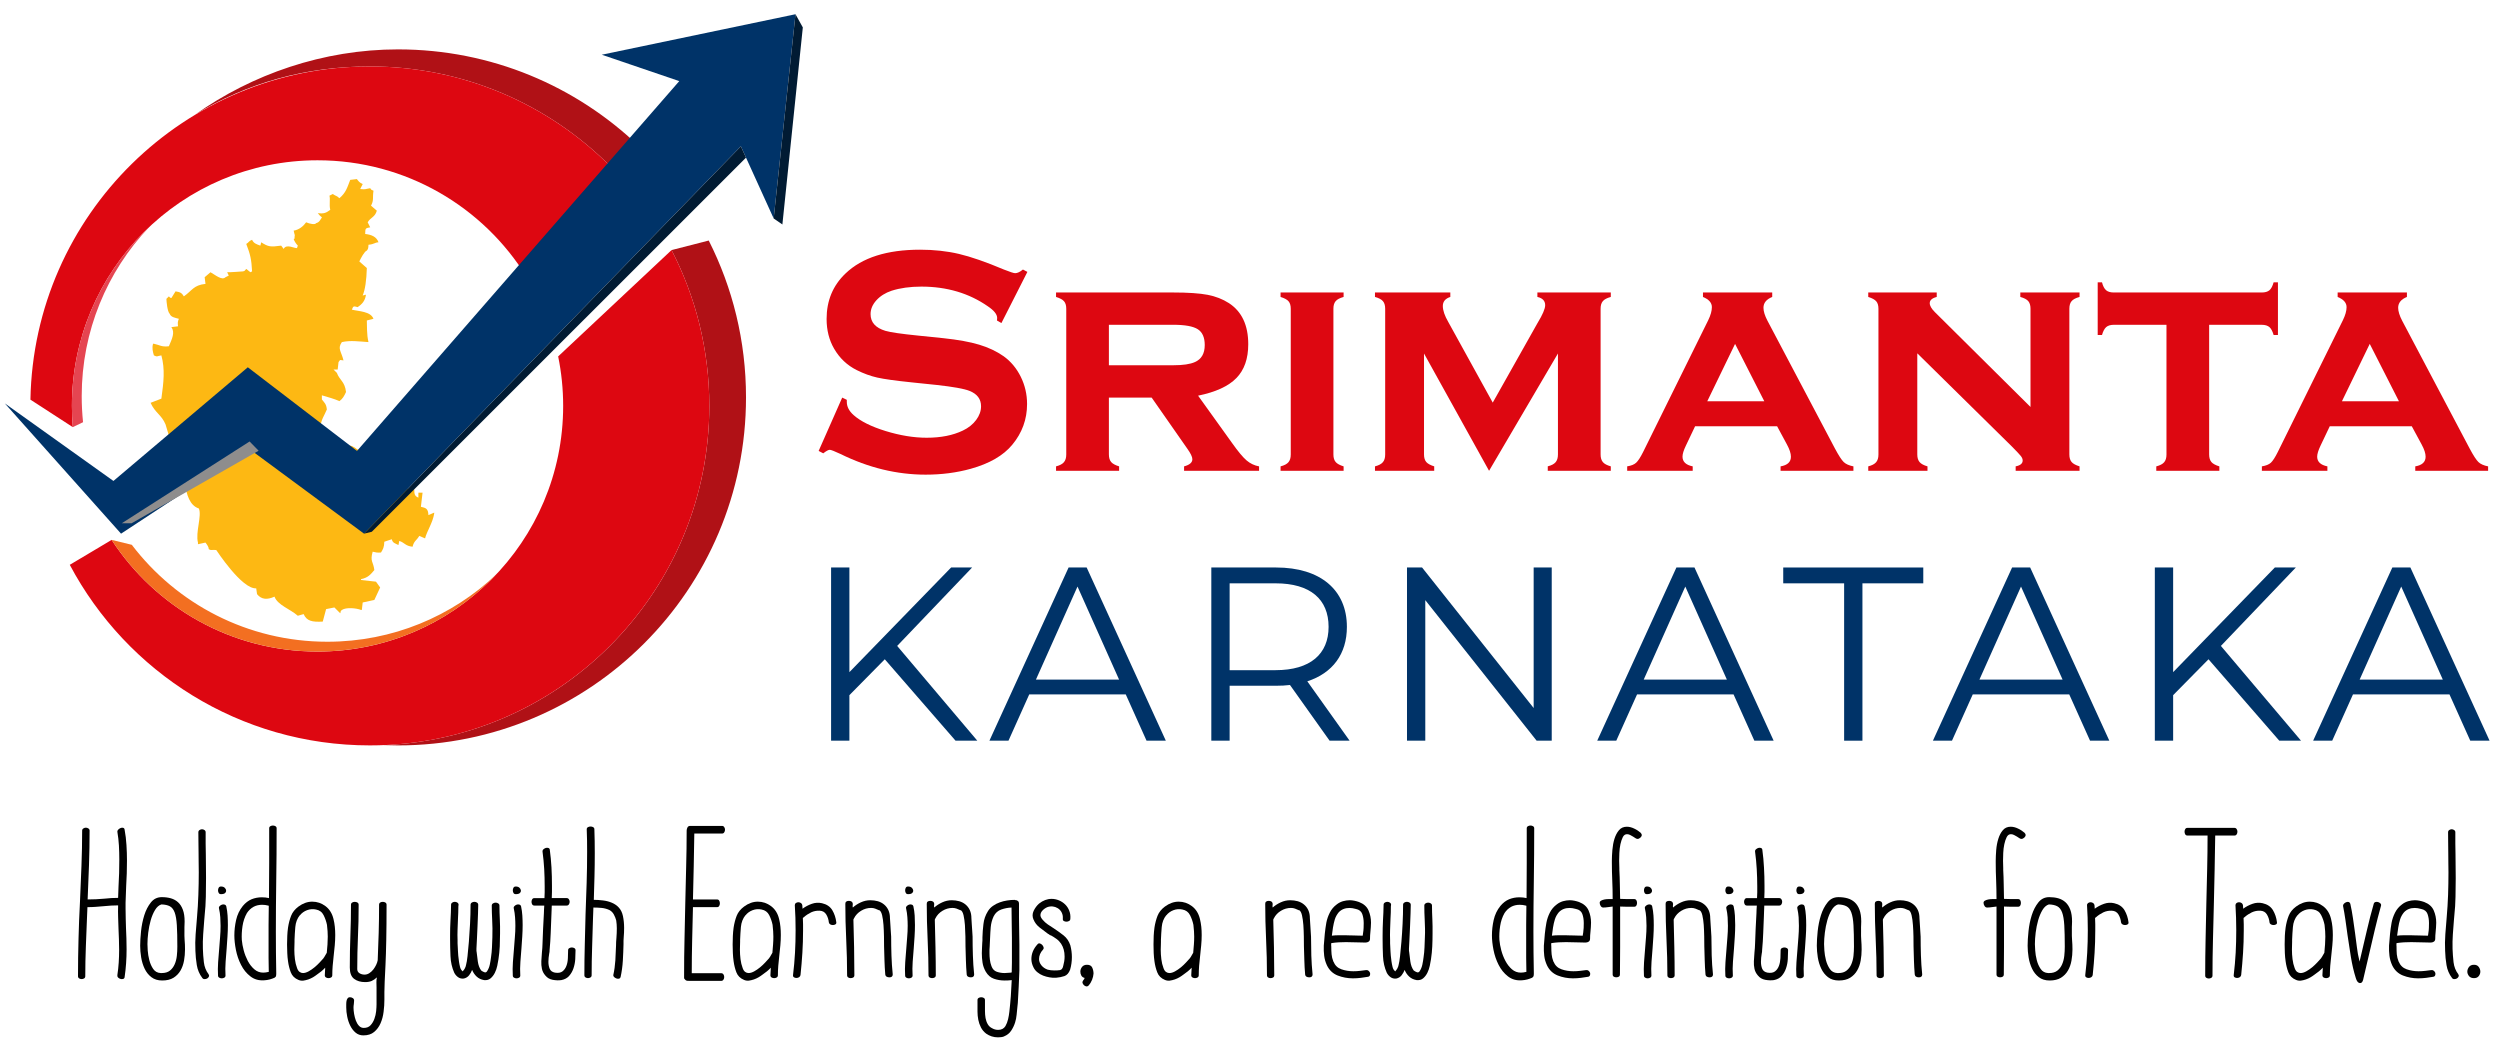
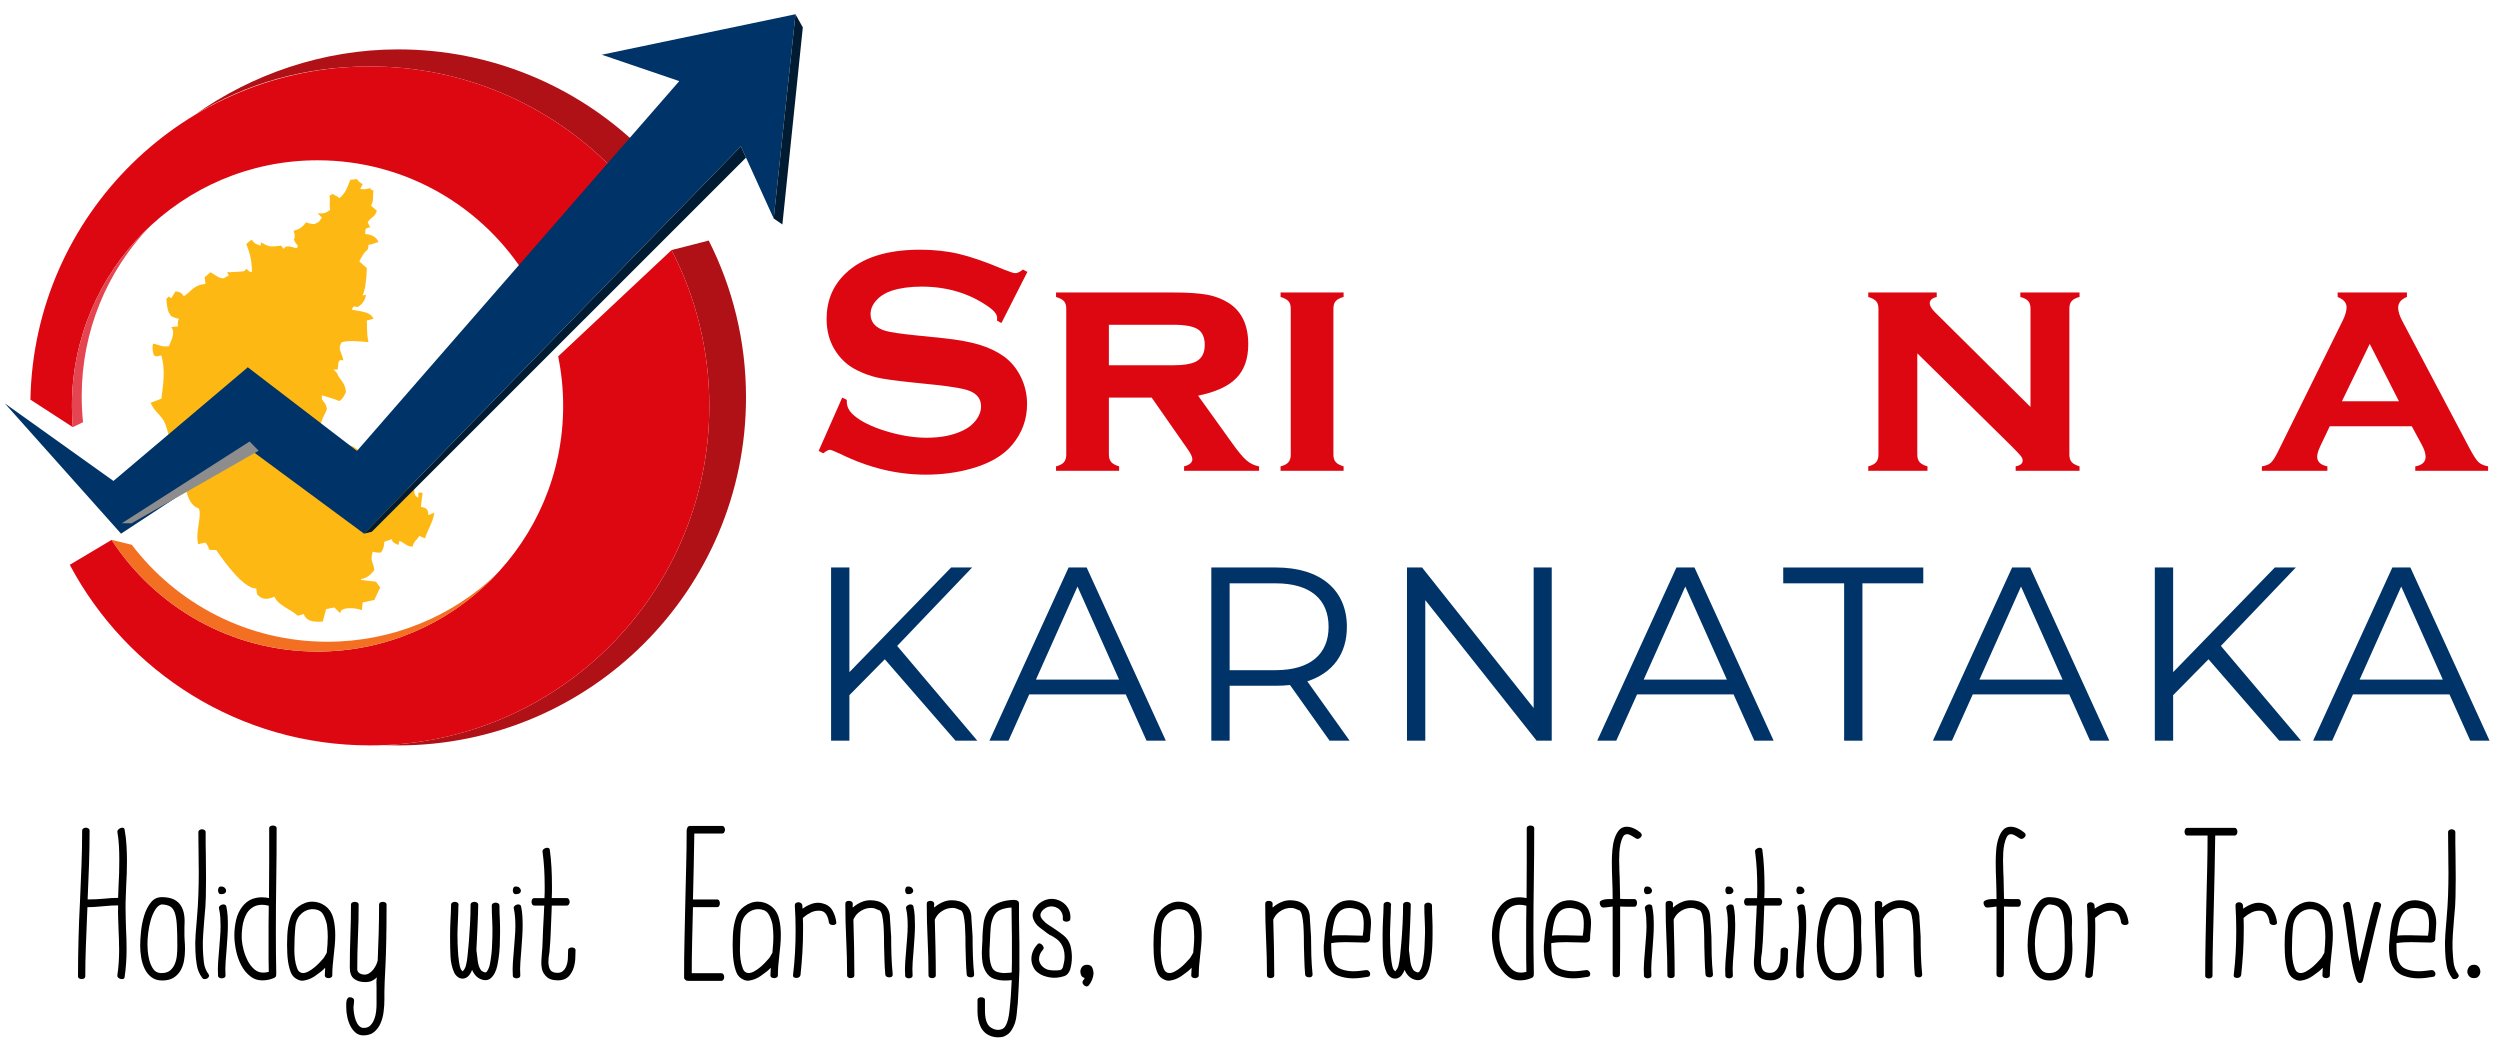
<svg xmlns="http://www.w3.org/2000/svg" version="1.1" baseProfile="basic" id="Layer_1" x="0px" y="0px" width="238.076px" height="100px" viewBox="0 0 238.076 100" xml:space="preserve">
  <g>
    <g>
      <path fill="#B01116" d="M58.107,15.822C52.254,9.955,44.163,6.327,35.22,6.327c-6.151,0-11.728,1.593-16.623,4.578    c5.404-3.828,12.179-6.202,19.305-6.202c8.889,0,16.961,3.498,22.914,9.195" />
      <path fill="#B01116" d="M67.493,22.906c2.272,4.487,3.55,9.564,3.55,14.938c0,18.305-14.837,33.142-33.141,33.142    c-0.325,0-1.026-0.019-1.349-0.029c17.236-0.697,30.996-14.895,30.996-32.302c0-5.35-1.298-10.396-3.598-14.839L67.493,22.906z" />
      <path fill="#FDB813" d="M35.089,23.31c-0.017,0.34-0.02,0.382-0.156,0.554c-0.218,0.064-0.55,0.688-0.715,1.031    c0.235,0.211,0.475,0.422,0.715,0.632c-0.031,1.143-0.16,2.072-0.397,2.614c0.105-0.026,0.211-0.053,0.316-0.078    c-0.088,0.616-0.385,0.903-0.791,1.187c-0.369-0.099-0.417-0.139-0.554,0.239c0.67,0.164,1.797,0.162,2.057,0.87    c-0.212,0.054-0.423,0.106-0.631,0.159c0.03,0.585-0.025,1.279,0.156,2.06c-0.907-0.059-1.704-0.183-2.534,0    c-0.433,0.627-0.076,0.829,0.157,1.743c-0.37-0.02-0.262-0.138-0.474,0.16c-0.027,0.236-0.055,0.474-0.081,0.71    c-0.131,0-0.264,0-0.396,0c0.105,0.108,0.211,0.213,0.317,0.316c0.274,0.734,0.761,0.815,0.873,1.823    c-0.17,0.372-0.312,0.65-0.633,0.871c-0.446-0.215-1.127-0.39-1.666-0.554c0,0.133,0,0.264,0,0.396    c0.248,0.314,0.418,0.415,0.475,0.949c-0.25,0.618-0.542,0.918-0.632,1.745c0.566,0.245,0.662,0.444,1.267,0.712    c-0.052,0.054-0.104,0.106-0.158,0.16c-0.329,0.671-0.488,0.33-0.08,0.949c-0.157-0.052-0.318-0.105-0.473-0.16    c0,0.108,0,0.212,0,0.32c0.025,0.078,0.051,0.158,0.077,0.235c0.385-0.149,0.68,0.072,1.111-0.078    c0.961-0.337,0.885-0.784,1.901,0c0.052,0.131,0.105,0.263,0.157,0.396c-0.078,0.132-0.157,0.264-0.235,0.395    c0.079,0,0.157,0,0.235,0c-0.105,0.159-0.211,0.318-0.316,0.475c0.312,0.268,0.414,0.389,0.473,0.951    c-0.102,0.052-0.209,0.107-0.314,0.16c0.396,0.146,0.359,0.313,0.554,0.634c0.264-0.236,0.617-0.028,0.713-0.477    c0.313,0.102,0.269,0.15,0.474,0.316c0.046-0.432,0.646-1.175,0.872-1.266c0.183,0.126,0.142,0.144,0.398,0.237    c0.127-0.247,0.07-0.188,0.315-0.316c0,0.026,0,0.052,0,0.079c-0.079,0.159-0.158,0.316-0.236,0.476c0.026,0,0.052,0,0.078,0    c0.133-0.107,0.264-0.212,0.396-0.317c0.068,0.221,0.466,0.439,0.872,0.555c-0.037,0.927,0.01,0.949,0.317,1.503    c0.185-0.027,0.368-0.052,0.553-0.076c0.013,0.482,0.042,0.636,0.397,0.792c0-0.161,0-0.316,0-0.475c0.133,0,0.264,0,0.397,0    c-0.052,0.449-0.106,0.898-0.159,1.344c0.489,0.107,0.696,0.188,0.715,0.794c0.185-0.081,0.369-0.159,0.553-0.238    c0,0.028,0,0.053,0,0.079c-0.138,0.891-0.701,1.695-0.871,2.375c-0.185-0.078-0.372-0.157-0.554-0.237    c-0.243,0.439-0.508,0.466-0.633,1.03c-0.698-0.068-0.732-0.372-1.268-0.554c-0.028,0.133-0.054,0.264-0.08,0.395    c-0.343-0.181-0.541-0.183-0.634-0.553c-0.235,0.078-0.477,0.158-0.712,0.239c-0.011,0.526-0.127,0.716-0.317,1.027    c-0.457,0.02-0.385-0.002-0.792-0.08c-0.268,0.954,0.062,0.937,0.16,1.746c-0.359,0.43-0.605,0.733-1.27,0.869    c0,0.027,0,0.054,0,0.082c0.477,0.051,0.952,0.104,1.427,0.158c0.134,0.183,0.265,0.368,0.397,0.554    c-0.185,0.395-0.37,0.791-0.554,1.187c-0.371,0.081-0.742,0.159-1.109,0.24c-0.028,0.237-0.054,0.475-0.083,0.712    c-0.022,0-0.052,0-0.078,0c-0.426-0.174-1.409-0.276-1.82,0c-0.207,0.179-0.052,0.09-0.16,0.316    c-0.184-0.185-0.369-0.369-0.554-0.554c-0.262,0.052-0.526,0.104-0.791,0.159c-0.108,0.395-0.212,0.79-0.317,1.189    c-1.016,0.056-1.53-0.054-1.823-0.715c-0.184,0.051-0.369,0.104-0.554,0.159c-0.701-0.628-1.936-1.02-2.219-1.82    c-0.688,0.312-1.243,0.288-1.663-0.239c-0.027-0.186-0.053-0.369-0.079-0.555c-1.351,0.12-3.802-3.644-3.802-3.644    c-0.434-0.053-0.473,0.07-0.715-0.08c0.004-0.188-0.14-0.41-0.315-0.632c-0.239,0.052-0.475,0.104-0.714,0.157    c0-0.053,0-0.105,0-0.157c-0.259-0.953,0.396-2.583,0.08-3.25c-1.723-0.533-1.197-4.226-1.822-4.199    c-0.079-0.024-0.159-0.053-0.234-0.08c-0.373-1.239-0.742-2.481-1.112-3.721c-0.388-0.933-0.991-1.09-1.425-2.059    c0.343-0.132,0.687-0.263,1.028-0.397c0.218-1.597,0.359-2.792,0-4.119c-0.448,0.064-0.358,0.172-0.712,0    c-0.104-0.345-0.198-0.701-0.08-1.109c0.028,0,0.054,0,0.08,0c0.583,0.127,0.721,0.325,1.427,0.238    c0.299-0.709,0.604-1.315,0.237-1.821c0.209-0.026,0.423-0.053,0.633-0.079c-0.032-0.384-0.039-0.406,0.08-0.714    c-0.408-0.11-0.748-0.156-0.872-0.474c-0.23-0.229-0.302-1.154-0.315-1.426c0.081-0.08,0.158-0.16,0.238-0.237    c0.2,0.193,0.043,0.096,0.237,0.157c0.133-0.21,0.266-0.423,0.396-0.634c0.453,0.068,0.602,0.156,0.792,0.477    c0.8-0.557,0.909-1.065,2.06-1.189c-0.026-0.211-0.054-0.421-0.08-0.633c0.187-0.157,0.37-0.318,0.556-0.475    c0.451,0.251,1.095,0.814,1.426,0.475c0.106-0.053,0.21-0.104,0.316-0.157c-0.054-0.106-0.106-0.211-0.157-0.318    c0.155,0.022,1.503-0.081,1.503-0.081c0.201-0.045,0.116-0.026,0.318-0.236c0.13,0.105,0.264,0.209,0.396,0.317    c0.052-0.026,0.106-0.054,0.158-0.081c-0.059-1.121-0.158-1.599-0.554-2.614c0.278-0.163,0.212-0.265,0.554-0.396    c0.143,0.332,0.425,0.43,0.791,0.557c0.026-0.106,0.054-0.211,0.078-0.317c0.688,0.437,0.878,0.456,1.903,0.317    c0.078,0.105,0.157,0.21,0.237,0.316c0.238-0.519,1.038-0.042,1.267-0.081c0.028-0.08,0.054-0.159,0.081-0.236    c-0.207-0.208-0.357-0.482-0.396-0.635c0.142-0.104,0.12,0.015,0.079-0.158c0.062-0.286,0.01-0.168-0.079-0.634    c0.526-0.083,0.932-0.434,1.187-0.793c0.344,0.154,0.872,0.25,0.951,0.081c0.305-0.077,0.401-0.316,0.554-0.556    c-0.167-0.112-0.273-0.242-0.396-0.396c0.606,0.073,0.794-0.029,1.188-0.315c-0.119-0.49,0.021-0.994-0.077-1.348    c0.104-0.053,0.212-0.107,0.317-0.16c0.376,0.253,0.298,0.103,0.634,0.398c0.624-0.531,0.738-0.999,1.028-1.744    c0.211-0.026,0.423-0.051,0.634-0.077c0.164,0.204,0.23,0.333,0.556,0.474c-0.083,0.158-0.161,0.316-0.24,0.477    c0.597,0.047,0.354,0.017,0.952-0.08c0.152,0.192,0.05,0.127,0.316,0.237c-0.112,0.697,0.056,0.873-0.237,1.426    c0.185,0.158,0.371,0.316,0.553,0.477c-0.176,0.637-0.602,0.628-0.871,1.107c0.08,0.157,0.16,0.317,0.239,0.477    c-0.466,0.085-0.466,0.092-0.476,0.633c0.623,0.07,1.082,0.273,1.268,0.792C35.641,23.104,35.673,23.25,35.089,23.31z" />
      <path fill="#DD0711" d="M58.961,16.709C53.054,10.325,44.605,6.327,35.22,6.327c-17.653,0-32.004,14.152-32.322,31.733    l4.035,2.615c-0.056-0.667-0.086-1.339-0.086-2.02c0-12.917,10.472-23.391,23.392-23.391c8.423,0,15.803,4.449,19.922,11.129     M53.154,33.941c0.312,1.524,0.476,3.101,0.476,4.714c0,12.919-10.474,23.393-23.392,23.393c-8.212,0-15.433-4.23-19.607-10.634    l-3.986,2.374c5.43,10.23,16.189,17.197,28.576,17.197c17.856,0,32.329-14.475,32.329-32.331c0-5.35-1.298-10.396-3.598-14.839    L53.154,33.941z" />
      <path fill="#E54551" d="M6.932,40.675c-0.056-0.667-0.086-1.339-0.086-2.02c0-6.698,2.815-12.736,7.325-17    c-3.96,4.191-6.39,9.847-6.39,16.067c0,0.837,0.043,1.667,0.128,2.485L6.932,40.675z" />
      <path fill="#F36F21" d="M12.551,51.882c4.272,5.61,11.024,9.231,18.622,9.231c6.22,0,11.877-2.429,16.068-6.39    c-4.265,4.51-10.306,7.325-17.003,7.325c-8.212,0-15.435-4.23-19.607-10.634L12.551,51.882z" />
      <polygon fill="#003368" points="75.755,1.355 73.678,20.807 70.553,13.932 34.669,50.822 23.769,42.774 11.527,50.822     0.459,38.415 10.802,45.801 23.6,34.976 24.07,35.336 33.997,42.941 64.686,7.725 57.308,5.211   " />
      <polygon fill="#011B33" points="71.043,15.01 35.406,50.641 34.669,50.822 70.553,13.932   " />
      <polygon fill="#8E8D8D" points="11.592,49.833 12.527,49.833 24.629,42.923 23.769,42.042   " />
      <polygon fill="#011B33" points="74.507,21.377 76.453,2.611 75.755,1.355 73.678,20.807   " />
      <g>
        <path fill="#DD0711" d="M97.839,25.893l-2.473,4.872l-0.423-0.242c0.01-0.102,0.017-0.182,0.017-0.241     c0-0.344-0.296-0.715-0.881-1.108c-1.798-1.252-3.911-1.88-6.337-1.88c-1.072,0-2.017,0.132-2.838,0.394     c-0.597,0.202-1.077,0.503-1.446,0.909c-0.369,0.406-0.554,0.844-0.554,1.316c0,0.779,0.471,1.307,1.408,1.592     c0.487,0.142,1.528,0.293,3.124,0.454l2.382,0.244c1.415,0.15,2.559,0.357,3.435,0.623c0.873,0.261,1.648,0.628,2.328,1.102     c0.686,0.497,1.229,1.148,1.628,1.955c0.399,0.808,0.599,1.671,0.599,2.591c0,1.457-0.469,2.749-1.41,3.88     c-0.85,1.03-2.168,1.792-3.957,2.29c-1.334,0.371-2.764,0.558-4.291,0.558c-2.74,0-5.442-0.655-8.113-1.97     c-0.566-0.264-0.905-0.396-1.015-0.396c-0.132,0-0.341,0.112-0.623,0.336l-0.439-0.229l2.244-5.078l0.438,0.212     c0,0.091,0,0.157,0,0.197c0,0.455,0.217,0.875,0.652,1.26c0.658,0.585,1.674,1.092,3.047,1.516     c1.376,0.423,2.679,0.637,3.913,0.637c1.347,0,2.491-0.227,3.444-0.685c0.524-0.249,0.944-0.584,1.259-1.004     c0.313-0.419,0.47-0.854,0.47-1.309c0-0.686-0.369-1.175-1.107-1.467c-0.518-0.203-1.557-0.388-3.125-0.561l-2.334-0.242     c-1.567-0.161-2.674-0.315-3.322-0.462c-0.646-0.146-1.292-0.384-1.939-0.705c-0.92-0.456-1.642-1.138-2.169-2.048     c-0.474-0.82-0.713-1.764-0.713-2.824c0-1.75,0.603-3.197,1.807-4.34c1.577-1.508,3.941-2.26,7.094-2.26     c1.326,0,2.56,0.134,3.701,0.402c1.143,0.27,2.567,0.764,4.278,1.486c0.584,0.232,0.944,0.349,1.074,0.349     c0.214,0,0.463-0.117,0.744-0.349L97.839,25.893z" />
        <path fill="#DD0711" d="M105.6,37.861v5.416c0,0.313,0.073,0.552,0.215,0.72c0.14,0.166,0.394,0.303,0.758,0.415v0.424h-6.006     v-0.424c0.355-0.091,0.606-0.221,0.75-0.396c0.147-0.17,0.223-0.415,0.223-0.727V29.4c0-0.314-0.072-0.55-0.214-0.712     c-0.141-0.161-0.395-0.299-0.759-0.409v-0.426h11.132c1.445,0,2.545,0.076,3.304,0.222c0.757,0.147,1.436,0.41,2.032,0.794     c1.223,0.799,1.836,2.104,1.836,3.913c0,1.376-0.376,2.45-1.132,3.222c-0.752,0.774-1.968,1.333-3.645,1.676l3.215,4.479     c0.584,0.828,1.054,1.389,1.402,1.687c0.35,0.296,0.746,0.486,1.19,0.567v0.424h-7.141v-0.424     c0.527-0.141,0.789-0.366,0.789-0.681c0-0.221-0.163-0.56-0.487-1.012l-3.39-4.857H105.6z M105.6,34.783h6.129     c0.929,0,1.614-0.101,2.061-0.303c0.626-0.273,0.938-0.814,0.938-1.622c0-0.719-0.219-1.219-0.658-1.502     c-0.44-0.283-1.221-0.427-2.341-0.427H105.6V34.783z" />
        <path fill="#DD0711" d="M126.981,29.397v13.88c0,0.313,0.07,0.55,0.214,0.72c0.14,0.166,0.393,0.303,0.757,0.415v0.424h-6.003     v-0.424c0.354-0.091,0.604-0.221,0.75-0.396c0.146-0.17,0.22-0.415,0.22-0.727V29.4c0-0.314-0.072-0.55-0.213-0.712     c-0.141-0.161-0.395-0.299-0.757-0.409v-0.426h6.003v0.426c-0.364,0.099-0.617,0.233-0.757,0.401     C127.052,28.848,126.981,29.086,126.981,29.397z" />
-         <path fill="#DD0711" d="M141.804,44.835l-6.195-11.171v9.611c0,0.312,0.071,0.552,0.213,0.722     c0.142,0.163,0.395,0.303,0.759,0.415v0.424h-5.641v-0.424c0.352-0.091,0.604-0.221,0.75-0.396     c0.149-0.17,0.221-0.415,0.221-0.727V29.4c0-0.314-0.07-0.553-0.214-0.721c-0.14-0.167-0.393-0.302-0.757-0.401v-0.426h7.175     v0.426c-0.476,0.153-0.714,0.44-0.714,0.863c0,0.416,0.173,0.922,0.517,1.519l4.236,7.681l4.265-7.577     c0.486-0.798,0.729-1.364,0.729-1.699c0-0.413-0.248-0.677-0.742-0.787v-0.426h6.991v0.426c-0.364,0.099-0.617,0.233-0.757,0.401     c-0.144,0.168-0.214,0.407-0.214,0.717v13.88c0,0.313,0.07,0.554,0.214,0.728c0.14,0.17,0.393,0.307,0.757,0.407v0.424h-6.003     v-0.424c0.354-0.091,0.604-0.221,0.75-0.396c0.145-0.171,0.22-0.415,0.22-0.728v-9.624L141.804,44.835z" />
-         <path fill="#DD0711" d="M169.234,40.591h-7.809l-0.88,1.851c-0.214,0.444-0.319,0.792-0.319,1.045     c0,0.485,0.325,0.795,0.971,0.925v0.424h-6.24v-0.424c0.385-0.062,0.669-0.176,0.856-0.348c0.187-0.173,0.406-0.511,0.66-1.016     l6.202-12.554c0.233-0.478,0.348-0.892,0.348-1.247c0-0.414-0.283-0.737-0.848-0.968v-0.426h6.595v0.426     c-0.557,0.224-0.834,0.567-0.834,1.031c0,0.333,0.125,0.743,0.379,1.229l6.429,12.176c0.354,0.662,0.631,1.088,0.833,1.284     c0.203,0.195,0.51,0.332,0.925,0.413v0.424h-6.937v-0.424c0.658-0.112,0.985-0.418,0.985-0.921c0-0.312-0.128-0.698-0.379-1.163     L169.234,40.591z M168.014,38.21l-2.783-5.462l-2.646,5.462H168.014z" />
        <path fill="#DD0711" d="M182.584,33.646v9.631c0,0.313,0.073,0.554,0.219,0.728c0.148,0.17,0.398,0.307,0.752,0.407v0.424h-5.641     v-0.424c0.353-0.091,0.604-0.221,0.75-0.396c0.147-0.17,0.221-0.415,0.221-0.727V29.4c0-0.314-0.072-0.55-0.214-0.712     c-0.142-0.161-0.393-0.299-0.757-0.409v-0.426h6.521v0.426c-0.443,0.11-0.665,0.31-0.665,0.59c0,0.245,0.162,0.527,0.484,0.85     l9.112,9.037V29.4c0-0.314-0.071-0.553-0.211-0.721c-0.143-0.167-0.396-0.302-0.76-0.401v-0.426h5.641v0.426     c-0.364,0.099-0.617,0.233-0.757,0.401c-0.144,0.168-0.213,0.407-0.213,0.717v13.88c0,0.313,0.07,0.55,0.213,0.72     c0.14,0.166,0.393,0.303,0.757,0.415v0.424h-6.084v-0.424c0.449-0.088,0.668-0.274,0.668-0.557c0-0.141-0.061-0.288-0.182-0.436     c-0.122-0.15-0.4-0.447-0.835-0.888L182.584,33.646z" />
-         <path fill="#DD0711" d="M210.378,30.93v12.348c0,0.313,0.072,0.55,0.213,0.72c0.142,0.166,0.395,0.303,0.759,0.415v0.424h-6.007     v-0.424c0.354-0.091,0.605-0.221,0.752-0.396c0.146-0.17,0.219-0.415,0.219-0.727V30.93h-5.002c-0.323,0-0.569,0.074-0.738,0.219     c-0.165,0.145-0.298,0.396-0.4,0.754h-0.41v-5.017h0.41c0.09,0.354,0.22,0.602,0.386,0.749c0.167,0.146,0.412,0.219,0.737,0.219     h14.083c0.325,0,0.569-0.07,0.738-0.212c0.166-0.139,0.298-0.393,0.4-0.755h0.411v5.017h-0.411     c-0.102-0.358-0.234-0.609-0.4-0.754c-0.169-0.145-0.414-0.219-0.738-0.219H210.378z" />
        <path fill="#DD0711" d="M229.674,40.591h-7.809l-0.881,1.851c-0.21,0.444-0.319,0.792-0.319,1.045     c0,0.485,0.325,0.795,0.973,0.925v0.424h-6.239v-0.424c0.383-0.062,0.67-0.176,0.858-0.348c0.185-0.173,0.405-0.511,0.656-1.016     l6.202-12.554c0.234-0.478,0.35-0.892,0.35-1.247c0-0.414-0.284-0.737-0.85-0.968v-0.426h6.597v0.426     c-0.557,0.224-0.834,0.567-0.834,1.031c0,0.333,0.128,0.743,0.379,1.229l6.43,12.176c0.353,0.662,0.631,1.088,0.833,1.284     c0.202,0.195,0.51,0.332,0.924,0.413v0.424h-6.937v-0.424c0.657-0.112,0.985-0.418,0.985-0.921c0-0.312-0.125-0.698-0.378-1.163     L229.674,40.591z M228.451,38.21l-2.779-5.462l-2.648,5.462H228.451z" />
        <path fill="#003368" d="M84.259,62.783l-3.371,3.418v4.335h-1.743V54.043h1.743v9.966l9.686-9.966h2.001l-7.138,7.469     l7.632,9.024h-2.073L84.259,62.783z" />
        <path fill="#003368" d="M107.206,66.128h-9.191l-1.977,4.408h-1.815l7.54-16.493h1.72l7.539,16.493h-1.837L107.206,66.128z      M106.569,64.716l-3.958-8.858l-3.958,8.858H106.569z" />
        <path fill="#003368" d="M126.617,70.536l-3.772-5.304c-0.423,0.05-0.846,0.072-1.317,0.072h-4.43v5.231h-1.744V54.043h6.173     c4.193,0,6.738,2.121,6.738,5.654c0,2.591-1.367,4.406-3.769,5.185l4.028,5.654H126.617z M126.522,59.697     c0-2.637-1.745-4.146-5.043-4.146h-4.381v8.269h4.381C124.777,63.82,126.522,62.288,126.522,59.697z" />
        <path fill="#003368" d="M147.772,54.043v16.493h-1.438l-10.603-13.384v13.384h-1.742V54.043h1.435l10.627,13.382V54.043H147.772z     " />
        <path fill="#003368" d="M165.087,66.128h-9.189l-1.979,4.408h-1.815l7.541-16.493h1.721l7.539,16.493h-1.838L165.087,66.128z      M164.45,64.716l-3.958-8.858l-3.959,8.858H164.45z" />
        <path fill="#003368" d="M175.617,55.551h-5.799v-1.508h13.337v1.508h-5.795v14.985h-1.743V55.551z" />
        <path fill="#003368" d="M197.054,66.128h-9.187l-1.979,4.408h-1.816l7.541-16.493h1.721l7.538,16.493h-1.836L197.054,66.128z      M196.419,64.716l-3.958-8.858l-3.958,8.858H196.419z" />
        <path fill="#003368" d="M210.317,62.783l-3.368,3.418v4.335h-1.744V54.043h1.744v9.966l9.684-9.966h2l-7.137,7.469l7.632,9.024     h-2.072L210.317,62.783z" />
        <path fill="#003368" d="M233.264,66.128h-9.188l-1.979,4.408h-1.816l7.542-16.493h1.719l7.541,16.493h-1.839L233.264,66.128z      M232.629,64.716l-3.96-8.858l-3.958,8.858H232.629z" />
      </g>
    </g>
    <g>
      <path d="M11.96,86.613c0,0.287,0.004,0.579,0.013,0.872c0.006,0.292,0.014,0.583,0.025,0.871c0.013,0.324,0.026,0.659,0.04,1    c0.01,0.346,0.017,0.692,0.017,1.041c0,0.45-0.015,0.896-0.047,1.339c-0.029,0.443-0.078,0.884-0.142,1.32    c-0.011,0.087-0.058,0.144-0.137,0.168c-0.083,0.026-0.167,0.026-0.253,0c-0.089-0.024-0.164-0.067-0.226-0.129    c-0.062-0.063-0.086-0.138-0.075-0.226c0.062-0.397,0.105-0.802,0.131-1.209c0.026-0.405,0.039-0.808,0.039-1.206    c0-0.338-0.007-0.668-0.019-0.995c-0.014-0.324-0.027-0.648-0.039-0.972c-0.012-0.399-0.026-0.782-0.038-1.143    c-0.013-0.362-0.013-0.737,0-1.124c-0.213,0-0.43,0.004-0.655,0.019c-0.227,0.013-0.45,0.031-0.675,0.055    c-0.272,0.025-0.54,0.047-0.794,0.065c-0.257,0.02-0.517,0.029-0.778,0.029h-0.02c0,0.15-0.005,0.301-0.019,0.45    c-0.011,0.15-0.019,0.296-0.019,0.447c-0.036,0.951-0.074,1.895-0.112,2.837c-0.038,0.944-0.056,1.89-0.056,2.839    c0,0.099-0.037,0.17-0.113,0.216c-0.074,0.042-0.151,0.063-0.235,0.063c-0.079,0-0.155-0.021-0.231-0.063    c-0.075-0.046-0.114-0.117-0.114-0.216c0-1.201,0.017-2.386,0.05-3.56c0.029-1.174,0.076-2.358,0.14-3.559    c0.047-1.123,0.095-2.249,0.14-3.381c0.043-1.129,0.066-2.25,0.066-3.36c0-0.087,0.035-0.156,0.11-0.204    c0.074-0.051,0.157-0.078,0.243-0.078c0.088,0,0.169,0.026,0.243,0.078c0.076,0.048,0.113,0.117,0.113,0.204    c0,1.099-0.02,2.19-0.057,3.276c-0.036,1.087-0.08,2.179-0.13,3.278c0.275,0,0.542-0.005,0.806-0.02    c0.262-0.01,0.53-0.029,0.803-0.055c0.214-0.025,0.43-0.043,0.646-0.057c0.22-0.013,0.434-0.018,0.647-0.018    c0-0.176,0.006-0.353,0.019-0.533c0.011-0.183,0.019-0.36,0.019-0.535c0.025-0.436,0.044-0.869,0.058-1.294    c0.009-0.421,0.017-0.854,0.017-1.29s-0.011-0.882-0.036-1.329c-0.027-0.45-0.076-0.895-0.151-1.332    c0-0.075,0.035-0.142,0.104-0.206c0.068-0.063,0.142-0.109,0.225-0.14c0.081-0.03,0.159-0.034,0.234-0.01    c0.074,0.026,0.117,0.082,0.128,0.167c0.089,0.475,0.149,0.968,0.178,1.472c0.033,0.504,0.048,1.001,0.048,1.489    c0,0.398-0.005,0.802-0.019,1.207c-0.013,0.406-0.031,0.811-0.057,1.209l-0.057,1.572V86.613z" />
      <path d="M17.563,88.784c0,0.114,0,0.225,0,0.338c0,0.113,0.005,0.237,0.017,0.375c0.013,0.15,0.021,0.305,0.03,0.46    c0.005,0.155,0.008,0.309,0.008,0.458c0,0.363-0.032,0.717-0.093,1.067c-0.064,0.351-0.176,0.665-0.337,0.945    c-0.164,0.282-0.384,0.508-0.666,0.686c-0.28,0.173-0.64,0.26-1.075,0.26c-0.413,0-0.755-0.105-1.031-0.317    c-0.274-0.21-0.49-0.482-0.646-0.815c-0.157-0.328-0.265-0.69-0.328-1.075c-0.063-0.387-0.093-0.756-0.093-1.106    c0-0.386,0.028-0.85,0.083-1.385c0.057-0.538,0.161-1.042,0.309-1.519c0.149-0.474,0.359-0.879,0.627-1.216    c0.269-0.339,0.616-0.505,1.041-0.505c0.312,0,0.597,0.037,0.861,0.11c0.262,0.076,0.492,0.201,0.683,0.375    c0.194,0.174,0.347,0.412,0.46,0.713c0.113,0.299,0.168,0.674,0.168,1.124c0,0.1-0.002,0.19-0.008,0.271    c-0.007,0.083-0.009,0.165-0.009,0.253V88.784z M15.408,92.664c0.325,0,0.584-0.08,0.777-0.236    c0.194-0.154,0.341-0.356,0.449-0.599c0.107-0.243,0.174-0.513,0.207-0.804c0.033-0.295,0.046-0.584,0.046-0.871    c0-0.837-0.013-1.516-0.046-2.042c-0.033-0.526-0.1-0.929-0.207-1.218c-0.108-0.287-0.258-0.482-0.458-0.588    c-0.199-0.108-0.466-0.167-0.806-0.178c-0.237,0.074-0.439,0.252-0.607,0.533c-0.169,0.279-0.307,0.607-0.413,0.981    c-0.107,0.376-0.182,0.765-0.234,1.173c-0.049,0.404-0.074,0.769-0.074,1.093c0,0.113,0.01,0.315,0.026,0.61    c0.02,0.293,0.07,0.597,0.15,0.917c0.083,0.317,0.207,0.598,0.375,0.843c0.169,0.243,0.403,0.371,0.703,0.385H15.408z" />
      <path d="M19.863,92.776c0.051,0.075,0.061,0.149,0.03,0.221c-0.032,0.076-0.083,0.136-0.16,0.182    c-0.076,0.042-0.158,0.063-0.253,0.063c-0.094,0-0.166-0.038-0.215-0.11c-0.275-0.362-0.449-0.773-0.524-1.228    c-0.075-0.456-0.118-0.903-0.132-1.339c-0.026-0.538-0.018-1.069,0.021-1.593c0.036-0.523,0.078-1.055,0.129-1.592    c0.063-0.724,0.108-1.444,0.131-2.162c0.026-0.719,0.039-1.434,0.039-2.146c0-0.326-0.004-0.636-0.011-0.936    c-0.006-0.299-0.008-0.611-0.008-0.937c0-0.325-0.004-0.648-0.011-0.972c-0.007-0.324-0.009-0.651-0.009-0.975    c0-0.086,0.039-0.156,0.113-0.206c0.076-0.049,0.152-0.075,0.233-0.075c0.082,0,0.16,0.025,0.235,0.075    c0.076,0.05,0.113,0.12,0.113,0.206c0,0.351,0,0.702,0,1.058c0,0.357,0.005,0.715,0.018,1.077c0,0.362,0.001,0.734,0.01,1.112    c0.006,0.383,0.009,0.754,0.009,1.117c0,0.586-0.007,1.182-0.019,1.788c-0.013,0.604-0.049,1.196-0.113,1.77    c0,0.064-0.007,0.135-0.018,0.216c-0.013,0.083-0.019,0.153-0.019,0.216c-0.038,0.462-0.073,0.919-0.103,1.377    c-0.032,0.455-0.042,0.914-0.028,1.375c0.012,0.414,0.043,0.836,0.093,1.273C19.465,92.069,19.615,92.449,19.863,92.776z" />
      <path d="M21.551,86.315c0.062,0.286,0.103,0.579,0.122,0.878c0.019,0.299,0.028,0.6,0.028,0.898c0,0.362-0.013,0.725-0.038,1.085    c-0.025,0.364-0.05,0.731-0.075,1.106c-0.037,0.438-0.072,0.874-0.102,1.31c-0.033,0.439-0.037,0.878-0.011,1.313    c0,0.086-0.038,0.151-0.112,0.197c-0.076,0.043-0.157,0.066-0.243,0.066c-0.09,0-0.169-0.022-0.244-0.066    c-0.075-0.046-0.113-0.111-0.113-0.197c-0.023-0.413-0.021-0.836,0.009-1.274c0.033-0.437,0.066-0.874,0.104-1.309    c0.023-0.351,0.052-0.706,0.083-1.069c0.033-0.36,0.047-0.724,0.047-1.086c0-0.262-0.01-0.533-0.028-0.815    c-0.019-0.28-0.059-0.559-0.122-0.833c-0.024-0.088-0.003-0.167,0.066-0.234c0.069-0.069,0.143-0.116,0.224-0.14    c0.082-0.026,0.162-0.026,0.245,0C21.471,86.169,21.524,86.225,21.551,86.315z M21.044,84.422c0.15,0,0.265,0.038,0.348,0.113    c0.079,0.073,0.128,0.159,0.138,0.253c0.012,0.092-0.016,0.175-0.092,0.251c-0.075,0.075-0.206,0.112-0.394,0.112    c-0.099,0-0.171-0.037-0.215-0.112c-0.044-0.076-0.066-0.159-0.066-0.251c0-0.095,0.021-0.181,0.066-0.253    C20.873,84.459,20.945,84.422,21.044,84.422z" />
      <path d="M26.306,92.776c0,0.036-0.006,0.089-0.018,0.158c-0.012,0.067-0.063,0.128-0.15,0.179    c-0.138,0.062-0.288,0.114-0.45,0.159c-0.161,0.043-0.331,0.071-0.506,0.081c-0.523,0.041-0.968-0.085-1.337-0.373    c-0.37-0.286-0.666-0.651-0.89-1.096c-0.226-0.441-0.388-0.916-0.488-1.421c-0.1-0.506-0.149-0.966-0.149-1.38    c0-0.484,0.056-0.977,0.168-1.477c0.113-0.499,0.325-0.944,0.638-1.33c0.25-0.3,0.528-0.512,0.833-0.639    c0.305-0.124,0.633-0.187,0.984-0.187c0.236,0,0.461,0.026,0.674,0.076c0.012-1.071,0.02-2.183,0.02-3.333    c0-1.148,0-2.253,0-3.315c0-0.088,0.034-0.152,0.111-0.197c0.076-0.044,0.157-0.065,0.243-0.065c0.087,0,0.169,0.021,0.244,0.065    c0.074,0.044,0.111,0.109,0.111,0.197c0,0.824-0.001,1.651-0.008,2.481c-0.007,0.83-0.017,1.676-0.029,2.538    c-0.013,0.811-0.021,1.616-0.027,2.417c-0.006,0.796-0.009,1.603-0.009,2.416c0,0.662,0.003,1.316,0.009,1.966    c0.006,0.648,0.014,1.291,0.027,1.928V92.776z M23.029,89.517c0.025,0.298,0.084,0.627,0.178,0.982    c0.094,0.356,0.226,0.692,0.39,1.01c0.171,0.319,0.376,0.585,0.621,0.796c0.244,0.212,0.527,0.319,0.853,0.319    c0.074,0,0.155-0.005,0.243-0.019c0.086-0.013,0.181-0.031,0.282-0.055c-0.014-0.451-0.02-0.898-0.02-1.34c0-0.443,0-0.883,0-1.32    c0-0.624,0-1.23,0-1.816c0-0.587,0.006-1.193,0.02-1.816c-0.028,0-0.046-0.006-0.057-0.019c-0.188-0.051-0.382-0.076-0.58-0.076    c-0.614,0-1.094,0.264-1.444,0.787c-0.213,0.375-0.353,0.791-0.421,1.246C23.026,88.651,23.003,89.091,23.029,89.517z" />
      <path d="M31.757,87.511c0.061,0.252,0.105,0.5,0.129,0.751c0.026,0.249,0.039,0.51,0.039,0.784c0,0.327-0.017,0.655-0.046,0.985    c-0.032,0.332-0.065,0.666-0.104,1.002c-0.037,0.312-0.069,0.62-0.093,0.926c-0.026,0.309-0.038,0.609-0.038,0.909    c0,0.1-0.038,0.171-0.113,0.215c-0.075,0.044-0.157,0.066-0.244,0.066c-0.089,0-0.168-0.022-0.243-0.066    c-0.076-0.043-0.112-0.115-0.112-0.215l0.036-0.713c-0.224,0.24-0.486,0.456-0.787,0.656c-0.112,0.088-0.236,0.171-0.373,0.254    c-0.138,0.081-0.287,0.15-0.448,0.207c-0.165,0.055-0.323,0.092-0.48,0.114c-0.153,0.018-0.308-0.005-0.458-0.069    c-0.361-0.148-0.604-0.391-0.731-0.722c-0.122-0.327-0.212-0.677-0.26-1.038c-0.037-0.25-0.065-0.515-0.074-0.796    c-0.015-0.282-0.021-0.553-0.021-0.813c0-0.288,0.006-0.562,0.021-0.825c0.009-0.261,0.037-0.53,0.074-0.804    c0.061-0.4,0.158-0.768,0.291-1.107c0.13-0.334,0.364-0.629,0.701-0.879c0.425-0.314,0.862-0.468,1.313-0.468    c0.46,0,0.883,0.143,1.264,0.43C31.378,86.582,31.63,86.989,31.757,87.511z M30.857,91.165v0.018l0.263-0.451    c0.024-0.286,0.046-0.552,0.067-0.794c0.016-0.245,0.026-0.491,0.026-0.739c0-0.153-0.008-0.323-0.018-0.517    c-0.012-0.193-0.032-0.397-0.057-0.608c-0.064-0.311-0.169-0.62-0.319-0.919c-0.148-0.299-0.393-0.48-0.73-0.542    c-0.286-0.063-0.569-0.041-0.85,0.064c-0.282,0.107-0.51,0.273-0.686,0.497v-0.019c-0.249,0.313-0.393,0.688-0.431,1.125    c-0.037,0.436-0.061,0.842-0.074,1.217v0.207c0,0.124-0.002,0.248-0.01,0.365c-0.005,0.117-0.009,0.239-0.009,0.366    c0,0.298,0.019,0.599,0.056,0.907c0.037,0.307,0.107,0.589,0.206,0.853c0.063,0.174,0.144,0.295,0.244,0.364    c0.098,0.07,0.207,0.105,0.319,0.105c0.16,0,0.338-0.054,0.534-0.16c0.191-0.107,0.38-0.234,0.56-0.384    c0.182-0.151,0.347-0.306,0.497-0.469c0.15-0.161,0.268-0.293,0.357-0.392L30.857,91.165z" />
      <path d="M36.813,86.163c0,1.312-0.01,2.436-0.029,3.371c-0.019,0.936-0.043,1.727-0.074,2.371    c-0.032,0.642-0.058,1.167-0.076,1.572c-0.019,0.407-0.028,0.74-0.028,1.003v0.711c0,0.375-0.022,0.763-0.076,1.161    c-0.048,0.4-0.146,0.765-0.291,1.096c-0.144,0.332-0.346,0.606-0.609,0.825c-0.26,0.219-0.605,0.327-1.029,0.327    c-0.287,0-0.534-0.088-0.74-0.262c-0.206-0.174-0.374-0.394-0.504-0.656c-0.131-0.262-0.228-0.55-0.291-0.862    c-0.064-0.312-0.094-0.604-0.094-0.881c0-0.083,0-0.189,0-0.308c0-0.119,0.01-0.226,0.028-0.319    c0.018-0.09,0.053-0.174,0.103-0.24c0.048-0.07,0.125-0.104,0.226-0.104c0.1,0,0.188,0.028,0.27,0.083    c0.082,0.055,0.122,0.133,0.122,0.235c0,0.099-0.007,0.208-0.025,0.325c-0.021,0.122-0.032,0.236-0.032,0.347    c0,0.175,0.021,0.375,0.057,0.601c0.039,0.223,0.095,0.437,0.169,0.637c0.076,0.198,0.175,0.366,0.299,0.495    c0.126,0.133,0.276,0.197,0.452,0.197c0.275,0,0.488-0.083,0.645-0.252c0.157-0.168,0.278-0.372,0.364-0.608    c0.088-0.238,0.145-0.486,0.171-0.741c0.023-0.256,0.036-0.47,0.036-0.646v-0.73v-0.88c0-0.138-0.002-0.297-0.011-0.479    c-0.004-0.18,0.011-0.338,0.048-0.477c-0.162,0.15-0.326,0.262-0.496,0.339c-0.168,0.073-0.378,0.111-0.628,0.111    c-0.425,0-0.773-0.102-1.049-0.309c-0.272-0.206-0.41-0.566-0.41-1.078c0-1.061,0.019-2.083,0.056-3.061    c0.038-0.98,0.056-1.951,0.056-2.913c0-0.098,0.037-0.172,0.112-0.214c0.076-0.044,0.157-0.067,0.242-0.067    c0.102,0,0.188,0.023,0.262,0.067c0.076,0.042,0.114,0.116,0.114,0.214c0,1.061-0.021,2.085-0.068,3.072    c-0.042,0.987-0.065,2.004-0.065,3.052c0,0.175,0.074,0.306,0.216,0.395c0.145,0.088,0.305,0.13,0.479,0.13    c0.161,0,0.314-0.046,0.46-0.141c0.141-0.093,0.267-0.209,0.374-0.346c0.104-0.137,0.196-0.284,0.271-0.441    c0.073-0.155,0.125-0.301,0.147-0.439v0.018c0.038-0.886,0.071-1.766,0.095-2.64c0.026-0.875,0.036-1.76,0.036-2.66    c0-0.098,0.036-0.172,0.105-0.214c0.067-0.044,0.152-0.067,0.252-0.067c0.088,0,0.168,0.023,0.243,0.067    C36.775,85.991,36.813,86.065,36.813,86.163z" />
      <path d="M47.599,87.55c0.013,0.213,0.021,0.429,0.021,0.656c0,0.223,0,0.454,0,0.692c0,0.412-0.01,0.821-0.028,1.226    c-0.019,0.408-0.06,0.816-0.124,1.227c-0.025,0.176-0.062,0.382-0.112,0.618c-0.048,0.239-0.126,0.462-0.233,0.676    c-0.107,0.211-0.24,0.387-0.404,0.524c-0.162,0.137-0.367,0.191-0.617,0.167c-0.287-0.049-0.524-0.161-0.712-0.338    c-0.186-0.172-0.329-0.386-0.431-0.634c-0.062,0.173-0.155,0.342-0.281,0.505c-0.125,0.163-0.293,0.269-0.505,0.318    c-0.212,0.026-0.395-0.018-0.552-0.131c-0.158-0.113-0.28-0.257-0.366-0.431c-0.212-0.475-0.331-0.995-0.355-1.563    c-0.025-0.569-0.038-1.115-0.038-1.641v-0.318c0-0.237,0.002-0.476,0.008-0.719c0.007-0.245,0.015-0.49,0.03-0.743    c0.014-0.249,0.024-0.497,0.036-0.74c0.014-0.242,0.019-0.489,0.019-0.739c0-0.088,0.037-0.156,0.112-0.206    c0.076-0.049,0.157-0.075,0.245-0.075c0.086,0,0.17,0.026,0.244,0.075c0.075,0.05,0.113,0.118,0.113,0.206    c0,0.076-0.007,0.125-0.019,0.152c0,0.159-0.004,0.356-0.011,0.587c-0.007,0.231-0.017,0.429-0.026,0.591    c-0.015,0.327-0.027,0.665-0.039,1.022c-0.014,0.355-0.014,0.688,0,1.002v0.317c0.011,0.252,0.024,0.505,0.039,0.769    c0.009,0.263,0.037,0.53,0.075,0.803c0,0.026,0.001,0.052,0.009,0.076c0.005,0.025,0.009,0.051,0.009,0.075    c0.024,0.176,0.059,0.355,0.104,0.534c0.043,0.183,0.132,0.321,0.271,0.422v-0.02c0-0.012,0.006-0.022,0.017-0.038    c0.064-0.06,0.123-0.146,0.178-0.251c0.056-0.106,0.098-0.235,0.121-0.385c0.039-0.124,0.079-0.376,0.123-0.757    c0.045-0.38,0.087-0.838,0.13-1.369c0.044-0.531,0.081-1.102,0.112-1.714c0.033-0.61,0.049-1.215,0.049-1.816    c0-0.088,0.037-0.156,0.111-0.206c0.074-0.049,0.159-0.075,0.253-0.075c0.094,0,0.179,0.026,0.253,0.075    c0.075,0.05,0.112,0.118,0.112,0.206v0.076c0,0.137-0.007,0.39-0.019,0.758c-0.015,0.369-0.028,0.769-0.047,1.199    c-0.02,0.432-0.037,0.845-0.057,1.245c-0.018,0.4-0.037,0.694-0.045,0.882v0.224c0,0.025,0.001,0.044,0.007,0.057    c0.006,0.01,0.01,0.029,0.01,0.055c0.026,0.263,0.063,0.565,0.114,0.909c0.049,0.346,0.155,0.628,0.318,0.851    c0.1,0.076,0.202,0.134,0.31,0.17c0.104,0.037,0.188,0.005,0.251-0.094c0.125-0.188,0.212-0.399,0.262-0.637    c0.049-0.235,0.088-0.461,0.112-0.673c0.05-0.325,0.08-0.646,0.094-0.965c0.013-0.319,0.024-0.639,0.038-0.965    c0.012-0.288,0.015-0.569,0.008-0.843c-0.005-0.274-0.014-0.548-0.027-0.825c-0.013-0.21-0.022-0.436-0.028-0.672    c-0.006-0.239-0.011-0.462-0.011-0.675c0-0.088,0.039-0.157,0.113-0.205c0.075-0.05,0.16-0.077,0.254-0.077    c0.093,0,0.177,0.027,0.251,0.077c0.076,0.048,0.114,0.117,0.114,0.205c0,0.224,0.002,0.447,0.01,0.663    C47.577,87.122,47.586,87.337,47.599,87.55z" />
      <path d="M49.623,86.315c0.061,0.286,0.101,0.579,0.12,0.878c0.018,0.299,0.029,0.6,0.029,0.898c0,0.362-0.013,0.725-0.036,1.085    c-0.028,0.364-0.052,0.731-0.076,1.106c-0.037,0.438-0.073,0.874-0.102,1.31c-0.033,0.439-0.037,0.878-0.011,1.313    c0,0.086-0.037,0.151-0.111,0.197c-0.076,0.043-0.159,0.066-0.244,0.066c-0.088,0-0.17-0.022-0.244-0.066    c-0.077-0.046-0.114-0.111-0.114-0.197c-0.023-0.413-0.021-0.836,0.01-1.274c0.03-0.437,0.064-0.874,0.104-1.309    c0.024-0.351,0.052-0.706,0.083-1.069c0.033-0.36,0.048-0.724,0.048-1.086c0-0.262-0.009-0.533-0.03-0.815    c-0.018-0.28-0.059-0.559-0.12-0.833c-0.026-0.088-0.004-0.167,0.065-0.234c0.07-0.069,0.143-0.116,0.224-0.14    c0.081-0.026,0.162-0.026,0.244,0C49.543,86.169,49.597,86.225,49.623,86.315z M49.115,84.422c0.151,0,0.265,0.038,0.347,0.113    c0.081,0.073,0.128,0.159,0.141,0.253c0.012,0.092-0.019,0.175-0.093,0.251c-0.074,0.075-0.206,0.112-0.395,0.112    c-0.1,0-0.172-0.037-0.215-0.112c-0.043-0.076-0.065-0.159-0.065-0.251c0-0.095,0.022-0.181,0.065-0.253    C48.943,84.459,49.015,84.422,49.115,84.422z" />
      <path d="M54.809,90.489c0,0.262-0.01,0.544-0.027,0.852c-0.019,0.307-0.076,0.595-0.17,0.872c-0.093,0.274-0.229,0.513-0.411,0.72    c-0.181,0.208-0.428,0.34-0.739,0.401c-0.251,0.038-0.525,0.029-0.826-0.025c-0.299-0.057-0.536-0.197-0.711-0.422    c-0.161-0.188-0.269-0.398-0.317-0.628c-0.05-0.231-0.069-0.472-0.057-0.721l0.057-0.842c0.01-0.139,0.024-0.276,0.037-0.414    c0.011-0.136,0.019-0.275,0.019-0.412l0.056-1.442l0.076-1.458c0-0.126,0.002-0.239,0.011-0.338    c0.005-0.102,0.015-0.233,0.024-0.394h-0.933c-0.101,0-0.174-0.038-0.217-0.112c-0.043-0.076-0.065-0.157-0.065-0.245    c0-0.087,0.022-0.168,0.065-0.244c0.043-0.073,0.116-0.111,0.217-0.111h0.952c0.014-0.175,0.02-0.358,0.02-0.551    c0-0.195,0-0.379,0-0.554c0-0.562-0.015-1.116-0.045-1.659c-0.031-0.54-0.083-1.093-0.159-1.655    c-0.013-0.087,0.017-0.164,0.083-0.227c0.071-0.062,0.146-0.104,0.224-0.131c0.084-0.023,0.164-0.023,0.243,0    c0.084,0.027,0.131,0.082,0.141,0.169c0.076,0.562,0.128,1.128,0.161,1.697c0.032,0.566,0.045,1.144,0.045,1.73    c0,0.212,0,0.41,0,0.591c0,0.181-0.004,0.378-0.018,0.589h1.425c0.086,0,0.156,0.039,0.204,0.111    c0.052,0.076,0.076,0.157,0.076,0.244c0,0.088-0.024,0.169-0.076,0.245c-0.048,0.074-0.118,0.112-0.204,0.112h-1.425    c0,0.174-0.006,0.343-0.018,0.505c-0.011,0.161-0.02,0.332-0.02,0.505c-0.024,0.55-0.045,1.089-0.064,1.621    c-0.02,0.531-0.054,1.066-0.104,1.6c0,0.125-0.01,0.238-0.038,0.34c-0.022,0.123-0.043,0.258-0.056,0.401    c-0.011,0.145-0.02,0.271-0.02,0.382c0,0.252,0.042,0.473,0.123,0.667c0.081,0.192,0.248,0.315,0.498,0.365    c0.311,0.051,0.552,0.01,0.721-0.121c0.168-0.132,0.292-0.305,0.373-0.525c0.083-0.218,0.13-0.465,0.14-0.739    c0.014-0.276,0.021-0.524,0.021-0.75c0-0.087,0.037-0.154,0.112-0.197c0.074-0.042,0.156-0.065,0.243-0.065    c0.087,0,0.168,0.022,0.243,0.065C54.772,90.335,54.809,90.402,54.809,90.489z" />
-       <path d="M59.322,87.23c0.075,0.362,0.113,0.737,0.113,1.125c0,0.15-0.003,0.302-0.009,0.46c-0.006,0.154-0.017,0.302-0.029,0.438    c-0.012,0.112-0.019,0.222-0.019,0.328c0,0.107,0,0.216,0,0.327c-0.012,0.526-0.035,1.054-0.065,1.583    c-0.032,0.533-0.103,1.053-0.216,1.564c-0.024,0.077-0.074,0.124-0.149,0.142c-0.075,0.019-0.15,0.016-0.226-0.011    c-0.076-0.024-0.146-0.065-0.216-0.121c-0.07-0.056-0.103-0.123-0.103-0.197c0.101-0.451,0.167-0.918,0.198-1.405    c0.03-0.485,0.052-0.953,0.065-1.404c0-0.112,0.003-0.235,0.009-0.366c0.006-0.131,0.016-0.253,0.028-0.366    c0.014-0.137,0.022-0.289,0.028-0.458c0.005-0.168,0.01-0.322,0.01-0.46c0-0.249-0.02-0.5-0.057-0.75    c-0.051-0.198-0.126-0.389-0.226-0.572c-0.098-0.179-0.234-0.319-0.41-0.419c-0.239-0.111-0.491-0.181-0.759-0.206    c-0.268-0.025-0.529-0.036-0.779-0.036c0,0.174-0.005,0.342-0.018,0.505c-0.011,0.161-0.019,0.331-0.019,0.506    c-0.023,0.897-0.051,1.805-0.083,2.716c-0.031,0.911-0.047,1.814-0.047,2.714c0,0.1-0.038,0.171-0.114,0.215    c-0.074,0.044-0.151,0.066-0.234,0.066c-0.08,0-0.159-0.022-0.233-0.066c-0.074-0.043-0.111-0.115-0.111-0.215    c0-0.96,0.011-1.926,0.038-2.894c0.024-0.967,0.047-1.944,0.074-2.93c0.039-0.999,0.072-1.988,0.104-2.969    c0.031-0.98,0.045-1.971,0.045-2.968c0-0.363-0.002-0.718-0.007-1.068c-0.007-0.35-0.017-0.706-0.031-1.067    c0-0.086,0.038-0.152,0.112-0.197c0.076-0.044,0.161-0.065,0.253-0.065c0.093,0,0.179,0.021,0.252,0.065    c0.076,0.045,0.112,0.111,0.112,0.197c0.014,0.375,0.023,0.753,0.029,1.132c0.006,0.382,0.009,0.759,0.009,1.132    c0,0.763-0.009,1.508-0.028,2.238c-0.019,0.73-0.041,1.47-0.064,2.219c0.286,0,0.58,0.02,0.878,0.058    c0.303,0.037,0.58,0.108,0.833,0.215c0.258,0.107,0.48,0.257,0.666,0.459C59.116,86.625,59.249,86.894,59.322,87.23z" />
      <path d="M66.12,79.383c-0.013,1.062-0.03,2.106-0.056,3.129s-0.05,2.07-0.073,3.145h2.302c0.087,0,0.152,0.036,0.196,0.112    c0.045,0.074,0.065,0.161,0.065,0.252c0,0.095-0.02,0.179-0.065,0.254c-0.044,0.075-0.109,0.112-0.196,0.112h-2.302    c-0.025,1.061-0.051,2.11-0.076,3.145c-0.025,1.037-0.039,2.087-0.039,3.148h2.81c0.088,0,0.156,0.037,0.207,0.111    c0.051,0.076,0.074,0.161,0.074,0.253c0,0.095-0.023,0.177-0.074,0.252c-0.05,0.074-0.118,0.114-0.207,0.114h-3.014    c-0.087,0-0.167-0.003-0.233-0.009c-0.071-0.007-0.136-0.044-0.199-0.105h0.02c-0.074-0.049-0.113-0.102-0.113-0.157    c0-0.058,0-0.116,0-0.178v-0.095c0-1.161,0.009-2.307,0.039-3.437c0.024-1.13,0.046-2.276,0.074-3.437    c0.024-1.162,0.052-2.31,0.083-3.445c0.031-1.136,0.048-2.285,0.048-3.446c0-0.101,0.023-0.201,0.076-0.301    c0.048-0.099,0.136-0.148,0.261-0.148h3.033c0.088,0,0.158,0.039,0.205,0.111c0.052,0.075,0.077,0.158,0.077,0.252    c0,0.094-0.025,0.179-0.077,0.253c-0.047,0.077-0.117,0.112-0.205,0.112H66.12z" />
      <path d="M74.192,87.511c0.062,0.252,0.106,0.5,0.129,0.751c0.026,0.249,0.038,0.51,0.038,0.784c0,0.327-0.016,0.655-0.046,0.985    c-0.032,0.332-0.065,0.666-0.103,1.002c-0.037,0.312-0.069,0.62-0.093,0.926c-0.026,0.309-0.038,0.609-0.038,0.909    c0,0.1-0.037,0.171-0.112,0.215c-0.076,0.044-0.157,0.066-0.243,0.066c-0.089,0-0.168-0.022-0.244-0.066    c-0.075-0.043-0.113-0.115-0.113-0.215l0.038-0.713c-0.224,0.24-0.487,0.456-0.787,0.656c-0.113,0.088-0.237,0.171-0.375,0.254    c-0.137,0.081-0.288,0.15-0.449,0.207c-0.162,0.055-0.321,0.092-0.479,0.114c-0.154,0.018-0.308-0.005-0.458-0.069    c-0.361-0.148-0.606-0.391-0.731-0.722c-0.125-0.327-0.212-0.677-0.261-1.038c-0.036-0.25-0.063-0.515-0.074-0.796    c-0.014-0.282-0.02-0.553-0.02-0.813c0-0.288,0.006-0.562,0.02-0.825c0.01-0.261,0.038-0.53,0.074-0.804    c0.062-0.4,0.158-0.768,0.289-1.107c0.131-0.334,0.366-0.629,0.704-0.879c0.422-0.314,0.862-0.468,1.312-0.468    c0.46,0,0.883,0.143,1.263,0.43C73.814,86.582,74.067,86.989,74.192,87.511z M73.293,91.165v0.018l0.263-0.451    c0.024-0.286,0.046-0.552,0.064-0.794c0.019-0.245,0.028-0.491,0.028-0.739c0-0.153-0.008-0.323-0.019-0.517    c-0.013-0.193-0.031-0.397-0.056-0.608c-0.064-0.311-0.168-0.62-0.319-0.919c-0.149-0.299-0.393-0.48-0.731-0.542    c-0.287-0.063-0.57-0.041-0.851,0.064c-0.281,0.107-0.509,0.273-0.682,0.497v-0.019c-0.25,0.313-0.394,0.688-0.434,1.125    c-0.037,0.436-0.06,0.842-0.074,1.217v0.207c0,0.124-0.002,0.248-0.01,0.365c-0.005,0.117-0.009,0.239-0.009,0.366    c0,0.298,0.019,0.599,0.056,0.907c0.037,0.307,0.107,0.589,0.207,0.853c0.061,0.174,0.144,0.295,0.243,0.364    c0.098,0.07,0.206,0.105,0.317,0.105c0.163,0,0.34-0.054,0.535-0.16c0.194-0.107,0.38-0.234,0.561-0.384    c0.182-0.151,0.347-0.306,0.497-0.469c0.151-0.161,0.268-0.293,0.356-0.392L73.293,91.165z" />
      <path d="M79.642,87.831c0.013,0.087-0.017,0.153-0.085,0.196c-0.07,0.045-0.15,0.065-0.244,0.065c-0.094,0-0.177-0.02-0.253-0.065    c-0.073-0.043-0.118-0.109-0.131-0.196c-0.025-0.263-0.104-0.509-0.242-0.742c-0.139-0.23-0.35-0.352-0.637-0.363    c-0.288-0.013-0.557,0.042-0.807,0.158c-0.249,0.121-0.479,0.272-0.692,0.46l-0.096,0.073c0.015,0.215,0.02,0.417,0.02,0.61    s0,0.397,0,0.611c0,0.707-0.022,1.411-0.065,2.104s-0.102,1.395-0.177,2.108c-0.013,0.084-0.057,0.154-0.131,0.205    c-0.074,0.048-0.159,0.077-0.253,0.077c-0.093,0-0.176-0.023-0.244-0.066c-0.068-0.044-0.097-0.116-0.084-0.215    c0.086-0.713,0.15-1.422,0.188-2.128c0.039-0.705,0.056-1.413,0.056-2.124c0-0.399-0.006-0.799-0.017-1.2    c-0.014-0.398-0.033-0.798-0.058-1.198c0-0.087,0.034-0.155,0.103-0.206c0.068-0.047,0.147-0.075,0.236-0.075    c0.085,0,0.168,0.028,0.243,0.075c0.075,0.05,0.118,0.118,0.131,0.206c0,0.051,0.002,0.093,0.008,0.131    c0.008,0.037,0.011,0.076,0.011,0.113v0.093c0.274-0.2,0.569-0.356,0.889-0.468c0.318-0.113,0.639-0.131,0.965-0.058    c0.448,0.101,0.776,0.323,0.983,0.664C79.465,87.021,79.59,87.406,79.642,87.831z" />
      <path d="M84.865,89.199c0,0.598,0.01,1.197,0.029,1.797c0.019,0.597,0.059,1.198,0.121,1.796c0,0.188-0.104,0.281-0.319,0.281    c-0.098,0-0.186-0.022-0.26-0.063c-0.074-0.045-0.121-0.116-0.132-0.217c-0.037-0.436-0.063-0.88-0.075-1.33    c-0.012-0.448-0.026-0.892-0.038-1.329c0-0.263-0.003-0.582-0.009-0.958c-0.008-0.375-0.021-0.733-0.046-1.085    c-0.025-0.35-0.07-0.656-0.131-0.928c-0.064-0.268-0.158-0.433-0.281-0.495v0.021c-0.137-0.065-0.267-0.118-0.384-0.161    c-0.118-0.042-0.245-0.066-0.384-0.066c-0.337,0-0.658,0.09-0.955,0.272c-0.299,0.181-0.526,0.42-0.674,0.719    c-0.014,0.028-0.025,0.051-0.039,0.075c-0.013,0.026-0.018,0.046-0.018,0.056c0.024,0.825,0.047,1.705,0.066,2.642    c0.017,0.938,0.026,1.815,0.026,2.641c0,0.1-0.033,0.171-0.102,0.215c-0.069,0.044-0.155,0.066-0.253,0.066    c-0.086,0-0.164-0.022-0.234-0.066c-0.068-0.043-0.103-0.115-0.103-0.215c0-1.098-0.029-2.232-0.085-3.401    c-0.056-1.165-0.084-2.298-0.084-3.396c0-0.101,0.032-0.173,0.093-0.215c0.064-0.044,0.145-0.066,0.244-0.066    c0.101,0,0.184,0.022,0.253,0.066c0.069,0.042,0.109,0.115,0.123,0.215c0,0.063-0.006,0.104-0.011,0.13    c-0.004,0.024-0.008,0.057-0.008,0.093c0,0.025,0.004,0.047,0.008,0.065c0.005,0.02,0.011,0.041,0.011,0.067    c0.224-0.202,0.48-0.365,0.767-0.496c0.288-0.132,0.587-0.199,0.897-0.199c0.251,0,0.489,0.033,0.714,0.093    c0.224,0.065,0.424,0.167,0.598,0.312c0.175,0.144,0.312,0.323,0.412,0.541c0.1,0.22,0.149,0.479,0.149,0.778l0.039,0.582    c0.011,0.187,0.024,0.384,0.036,0.591C84.841,88.833,84.855,89.023,84.865,89.199z" />
      <path d="M86.982,86.315c0.064,0.286,0.104,0.579,0.123,0.878c0.018,0.299,0.026,0.6,0.026,0.898c0,0.362-0.012,0.725-0.036,1.085    c-0.026,0.364-0.049,0.731-0.077,1.106c-0.037,0.438-0.071,0.874-0.103,1.31c-0.031,0.439-0.035,0.878-0.009,1.313    c0,0.086-0.036,0.151-0.112,0.197c-0.074,0.043-0.155,0.066-0.243,0.066c-0.086,0-0.168-0.022-0.244-0.066    c-0.074-0.046-0.111-0.111-0.111-0.197c-0.027-0.413-0.022-0.836,0.008-1.274c0.03-0.437,0.066-0.874,0.103-1.309    c0.026-0.351,0.054-0.706,0.083-1.069c0.032-0.36,0.049-0.724,0.049-1.086c0-0.262-0.01-0.533-0.03-0.815    c-0.02-0.28-0.058-0.559-0.121-0.833c-0.026-0.088-0.003-0.167,0.064-0.234c0.068-0.069,0.143-0.116,0.225-0.14    c0.082-0.026,0.163-0.026,0.243,0C86.906,86.169,86.958,86.225,86.982,86.315z M86.477,84.422c0.15,0,0.265,0.038,0.346,0.113    c0.083,0.073,0.128,0.159,0.141,0.253c0.013,0.092-0.02,0.175-0.093,0.251c-0.076,0.075-0.206,0.112-0.394,0.112    c-0.101,0-0.171-0.037-0.215-0.112c-0.044-0.076-0.064-0.159-0.064-0.251c0-0.095,0.021-0.181,0.064-0.253    C86.306,84.459,86.376,84.422,86.477,84.422z" />
      <path d="M92.62,89.199c0,0.598,0.01,1.197,0.029,1.797c0.018,0.597,0.058,1.198,0.12,1.796c0,0.188-0.105,0.281-0.317,0.281    c-0.102,0-0.187-0.022-0.264-0.063c-0.075-0.045-0.119-0.116-0.13-0.217c-0.038-0.436-0.062-0.88-0.075-1.33    c-0.013-0.448-0.025-0.892-0.038-1.329c0-0.263-0.004-0.582-0.009-0.958c-0.009-0.375-0.024-0.733-0.046-1.085    c-0.027-0.35-0.07-0.656-0.131-0.928c-0.063-0.268-0.157-0.433-0.282-0.495v0.021c-0.138-0.065-0.265-0.118-0.384-0.161    c-0.119-0.042-0.247-0.066-0.386-0.066c-0.334,0-0.653,0.09-0.953,0.272c-0.302,0.181-0.525,0.42-0.675,0.719    c-0.011,0.028-0.024,0.051-0.036,0.075c-0.013,0.026-0.021,0.046-0.021,0.056c0.028,0.825,0.047,1.705,0.064,2.642    c0.021,0.938,0.03,1.815,0.03,2.641c0,0.1-0.034,0.171-0.104,0.215c-0.069,0.044-0.151,0.066-0.254,0.066    c-0.084,0-0.165-0.022-0.232-0.066c-0.069-0.043-0.104-0.115-0.104-0.215c0-1.098-0.027-2.232-0.083-3.401    c-0.056-1.165-0.084-2.298-0.084-3.396c0-0.101,0.03-0.173,0.094-0.215c0.063-0.044,0.143-0.066,0.245-0.066    c0.1,0,0.183,0.022,0.25,0.066c0.07,0.042,0.112,0.115,0.123,0.215c0,0.063-0.002,0.104-0.009,0.13    c-0.007,0.024-0.011,0.057-0.011,0.093c0,0.025,0.004,0.047,0.011,0.065c0.007,0.02,0.009,0.041,0.009,0.067    c0.226-0.202,0.481-0.365,0.769-0.496c0.286-0.132,0.586-0.199,0.9-0.199c0.248,0,0.485,0.033,0.709,0.093    c0.226,0.065,0.425,0.167,0.601,0.312c0.174,0.144,0.311,0.323,0.412,0.541c0.1,0.22,0.15,0.479,0.15,0.778l0.036,0.582    c0.012,0.187,0.026,0.384,0.04,0.591C92.595,88.833,92.607,89.023,92.62,89.199z" />
      <path d="M97.039,86.07c0,0.424,0,0.849,0,1.273c0,0.423,0.006,0.848,0.018,1.273c0.014,0.447,0.02,0.899,0.02,1.349    s0,0.899,0,1.348v1.103c-0.025,0.525-0.047,1.04-0.065,1.546c-0.02,0.506-0.047,1.021-0.085,1.545c0,0.05-0.005,0.109-0.018,0.177    c-0.011,0.07-0.019,0.131-0.019,0.179c-0.026,0.249-0.05,0.505-0.076,0.768c-0.022,0.263-0.075,0.513-0.149,0.75    c-0.086,0.274-0.212,0.533-0.374,0.777c-0.162,0.242-0.387,0.421-0.674,0.534h0.018c-0.088,0.037-0.183,0.062-0.289,0.075    c-0.105,0.01-0.211,0.019-0.311,0.019c-0.412,0-0.786-0.118-1.124-0.355c-0.213-0.163-0.378-0.361-0.496-0.589    c-0.118-0.231-0.204-0.476-0.253-0.731s-0.075-0.515-0.075-0.778c0-0.262,0-0.516,0-0.768v-0.336c0-0.089,0.037-0.153,0.112-0.197    c0.076-0.045,0.155-0.065,0.245-0.065c0.086,0,0.167,0.02,0.242,0.065c0.076,0.044,0.113,0.108,0.113,0.197v0.391    c0,0.214,0,0.436,0,0.666c0,0.231,0.019,0.452,0.055,0.666c0.04,0.212,0.106,0.405,0.207,0.58    c0.099,0.176,0.244,0.307,0.429,0.394c0.177,0.101,0.365,0.149,0.563,0.149c0.313,0,0.545-0.118,0.693-0.356    c0.113-0.198,0.198-0.417,0.253-0.655c0.056-0.237,0.096-0.473,0.122-0.711c0.112-0.985,0.187-1.993,0.226-3.016    c-0.101,0.014-0.213,0.021-0.337,0.029c-0.126,0.006-0.238,0.008-0.338,0.008c-0.361,0-0.703-0.056-1.021-0.168    c-0.319-0.11-0.576-0.336-0.777-0.673c-0.162-0.287-0.266-0.577-0.308-0.872c-0.044-0.292-0.066-0.587-0.066-0.887    c0-0.103,0.002-0.197,0.01-0.293c0.007-0.092,0.011-0.19,0.011-0.29c0-0.062,0.002-0.122,0.009-0.187    c0.005-0.061,0.009-0.124,0.009-0.188c0.013-0.086,0.019-0.174,0.019-0.262c0-0.087,0-0.179,0-0.281    c0.011-0.41,0.041-0.836,0.095-1.271c0.047-0.439,0.19-0.851,0.432-1.237c0.123-0.2,0.285-0.369,0.486-0.506    c0.199-0.139,0.41-0.249,0.636-0.327c0.223-0.082,0.458-0.142,0.702-0.179c0.245-0.039,0.479-0.058,0.703-0.058    c0.011,0,0.025,0.004,0.039,0.01c0.011,0.008,0.022,0.01,0.034,0.01c0.103,0,0.186,0.028,0.252,0.085    C97.005,85.855,97.039,85.948,97.039,86.07z M95.672,92.664c0.1,0,0.2-0.005,0.301-0.02c0.098-0.014,0.197-0.02,0.299-0.02    c0.011-0.013,0.036-0.019,0.074-0.019c0.011-0.325,0.019-0.639,0.019-0.947c0-0.304,0-0.626,0-0.962c0-0.465,0-0.923,0-1.378    c0-0.456-0.008-0.914-0.019-1.377c0-0.276-0.004-0.53-0.009-0.768c-0.007-0.235-0.009-0.484-0.009-0.747    c-0.326,0.011-0.65,0.074-0.976,0.186c-0.323,0.113-0.567,0.331-0.729,0.655c-0.151,0.325-0.241,0.662-0.273,1.012    c-0.029,0.352-0.052,0.693-0.063,1.03c0,0.063-0.004,0.128-0.009,0.197c-0.008,0.07-0.01,0.134-0.01,0.197    c0,0.074-0.003,0.144-0.01,0.214c-0.007,0.069-0.009,0.141-0.009,0.216c-0.014,0.098-0.02,0.201-0.02,0.309    c0,0.106,0,0.214,0,0.329c0,0.21,0.012,0.419,0.039,0.625c0.024,0.206,0.075,0.411,0.15,0.611    c0.099,0.273,0.267,0.451,0.504,0.534C95.16,92.621,95.41,92.664,95.672,92.664z" />
      <path d="M101.929,90.021c0.098,0.375,0.147,0.751,0.147,1.125c0,0.412-0.056,0.812-0.168,1.198    c-0.125,0.324-0.305,0.526-0.542,0.609c-0.238,0.082-0.505,0.135-0.806,0.16c-0.199,0.011-0.406,0-0.619-0.04    c-0.21-0.035-0.416-0.093-0.608-0.167c-0.193-0.074-0.37-0.179-0.532-0.311c-0.165-0.129-0.289-0.284-0.375-0.458    c-0.138-0.273-0.207-0.544-0.207-0.804c0-0.514,0.194-0.982,0.582-1.406c0.062-0.075,0.132-0.104,0.213-0.085    c0.083,0.02,0.158,0.064,0.226,0.132c0.069,0.07,0.116,0.146,0.138,0.233c0.026,0.089,0.006,0.162-0.054,0.227    c-0.25,0.273-0.376,0.573-0.376,0.899c0,0.211,0.075,0.41,0.225,0.597c0.151,0.188,0.351,0.325,0.6,0.413    c0.202,0.051,0.413,0.073,0.637,0.073c0.1,0,0.194-0.003,0.281-0.007c0.087-0.005,0.182-0.015,0.281-0.028h-0.021    c0.089-0.025,0.151-0.067,0.188-0.122c0.039-0.056,0.069-0.117,0.093-0.177c0-0.062,0.008-0.101,0.019-0.114v0.02    c0.039-0.137,0.069-0.283,0.095-0.441c0.026-0.156,0.036-0.308,0.036-0.457c0-0.478-0.112-0.882-0.333-1.219    c-0.116-0.174-0.261-0.329-0.441-0.458c-0.182-0.134-0.365-0.247-0.553-0.35v0.019c-0.062-0.023-0.103-0.048-0.124-0.074    c-0.018-0.024-0.058-0.049-0.121-0.073c-0.262-0.187-0.53-0.39-0.806-0.609c-0.274-0.216-0.466-0.47-0.579-0.759v0.018    c-0.125-0.286-0.122-0.567,0.009-0.841c0.132-0.276,0.303-0.505,0.514-0.693c0.376-0.299,0.774-0.451,1.2-0.451    c0.235,0,0.469,0.048,0.693,0.141c0.226,0.093,0.422,0.224,0.59,0.386c0.167,0.162,0.3,0.361,0.393,0.599    c0.095,0.237,0.128,0.494,0.105,0.767c0,0.1-0.043,0.171-0.124,0.215c-0.081,0.046-0.165,0.064-0.252,0.064    s-0.17-0.019-0.245-0.064c-0.075-0.044-0.105-0.115-0.094-0.215v-0.186c-0.011-0.176-0.061-0.334-0.147-0.478    c-0.087-0.143-0.204-0.26-0.346-0.345c-0.146-0.089-0.301-0.143-0.47-0.161c-0.169-0.017-0.341,0.002-0.515,0.066    c-0.175,0.074-0.329,0.18-0.459,0.319c-0.131,0.137-0.196,0.287-0.196,0.447c0,0.125,0.069,0.271,0.206,0.43    c0.149,0.178,0.315,0.325,0.497,0.451c0.18,0.125,0.37,0.249,0.571,0.374c0.324,0.213,0.636,0.438,0.936,0.673    C101.589,89.322,101.801,89.635,101.929,90.021z" />
      <path d="M103.518,91.875c0.249,0,0.415,0.092,0.496,0.271c0.082,0.182,0.123,0.372,0.123,0.572    c-0.013,0.187-0.06,0.384-0.14,0.591c-0.083,0.204-0.192,0.39-0.329,0.55v-0.019c-0.061,0.075-0.135,0.107-0.216,0.093    c-0.08-0.012-0.15-0.045-0.214-0.103c-0.063-0.055-0.109-0.124-0.142-0.204c-0.029-0.083-0.014-0.161,0.047-0.234v-0.021    c0.052-0.062,0.083-0.101,0.095-0.12c0.013-0.019,0.029-0.06,0.055-0.121c-0.15-0.038-0.254-0.112-0.317-0.226    c-0.063-0.113-0.094-0.238-0.094-0.375c0-0.163,0.055-0.312,0.159-0.448C103.147,91.945,103.307,91.875,103.518,91.875z" />
      <path d="M114.269,87.511c0.061,0.252,0.104,0.5,0.131,0.751c0.026,0.249,0.038,0.51,0.038,0.784c0,0.327-0.016,0.655-0.048,0.985    c-0.031,0.332-0.065,0.666-0.102,1.002c-0.039,0.312-0.07,0.62-0.094,0.926c-0.023,0.309-0.037,0.609-0.037,0.909    c0,0.1-0.037,0.171-0.112,0.215c-0.076,0.044-0.156,0.066-0.244,0.066c-0.086,0-0.169-0.022-0.244-0.066    c-0.075-0.043-0.114-0.115-0.114-0.215l0.039-0.713c-0.226,0.24-0.485,0.456-0.786,0.656c-0.112,0.088-0.238,0.171-0.375,0.254    c-0.136,0.081-0.289,0.15-0.45,0.207c-0.161,0.055-0.323,0.092-0.478,0.114c-0.156,0.018-0.307-0.005-0.459-0.069    c-0.361-0.148-0.605-0.391-0.729-0.722c-0.126-0.327-0.215-0.677-0.263-1.038c-0.037-0.25-0.062-0.515-0.075-0.796    c-0.014-0.282-0.018-0.553-0.018-0.813c0-0.288,0.004-0.562,0.018-0.825c0.013-0.261,0.038-0.53,0.075-0.804    c0.062-0.4,0.159-0.768,0.29-1.107c0.131-0.334,0.366-0.629,0.702-0.879c0.426-0.314,0.863-0.468,1.312-0.468    c0.461,0,0.883,0.143,1.264,0.43C113.89,86.582,114.144,86.989,114.269,87.511z M113.369,91.165v0.018l0.261-0.451    c0.025-0.286,0.049-0.552,0.066-0.794c0.019-0.245,0.028-0.491,0.028-0.739c0-0.153-0.006-0.323-0.019-0.517    c-0.012-0.193-0.03-0.397-0.056-0.608c-0.063-0.311-0.169-0.62-0.319-0.919c-0.15-0.299-0.394-0.48-0.729-0.542    c-0.289-0.063-0.572-0.041-0.854,0.064c-0.279,0.107-0.508,0.273-0.682,0.497v-0.019c-0.251,0.313-0.394,0.688-0.432,1.125    c-0.037,0.436-0.063,0.842-0.076,1.217v0.207c0,0.124-0.004,0.248-0.008,0.365c-0.007,0.117-0.011,0.239-0.011,0.366    c0,0.298,0.019,0.599,0.057,0.907c0.037,0.307,0.105,0.589,0.206,0.853c0.062,0.174,0.143,0.295,0.243,0.364    c0.101,0.07,0.206,0.105,0.317,0.105c0.165,0,0.343-0.054,0.535-0.16c0.195-0.107,0.381-0.234,0.563-0.384    c0.181-0.151,0.347-0.306,0.495-0.469c0.152-0.161,0.272-0.293,0.356-0.392L113.369,91.165z" />
      <path d="M124.85,89.199c0,0.598,0.009,1.197,0.027,1.797c0.019,0.597,0.059,1.198,0.12,1.796c0,0.188-0.105,0.281-0.317,0.281    c-0.1,0-0.187-0.022-0.262-0.063c-0.074-0.045-0.12-0.116-0.13-0.217c-0.039-0.436-0.064-0.88-0.075-1.33    c-0.013-0.448-0.024-0.892-0.04-1.329c0-0.263-0.003-0.582-0.009-0.958c-0.006-0.375-0.021-0.733-0.045-1.085    c-0.026-0.35-0.07-0.656-0.131-0.928c-0.062-0.268-0.155-0.433-0.281-0.495v0.021c-0.137-0.065-0.264-0.118-0.384-0.161    c-0.118-0.042-0.245-0.066-0.384-0.066c-0.336,0-0.655,0.09-0.955,0.272c-0.301,0.181-0.524,0.42-0.675,0.719    c-0.011,0.028-0.024,0.051-0.037,0.075c-0.012,0.026-0.019,0.046-0.019,0.056c0.026,0.825,0.047,1.705,0.066,2.642    c0.019,0.938,0.028,1.815,0.028,2.641c0,0.1-0.033,0.171-0.103,0.215c-0.068,0.044-0.153,0.066-0.253,0.066    c-0.088,0-0.164-0.022-0.231-0.066c-0.07-0.043-0.107-0.115-0.107-0.215c0-1.098-0.026-2.232-0.083-3.401    c-0.055-1.165-0.083-2.298-0.083-3.396c0-0.101,0.029-0.173,0.095-0.215c0.062-0.044,0.141-0.066,0.244-0.066    c0.098,0,0.183,0.022,0.251,0.066c0.07,0.042,0.108,0.115,0.122,0.215c0,0.063-0.002,0.104-0.011,0.13    c-0.004,0.024-0.008,0.057-0.008,0.093c0,0.025,0.004,0.047,0.008,0.065c0.009,0.02,0.011,0.041,0.011,0.067    c0.224-0.202,0.48-0.365,0.769-0.496c0.286-0.132,0.587-0.199,0.899-0.199c0.25,0,0.486,0.033,0.711,0.093    c0.224,0.065,0.424,0.167,0.598,0.312c0.176,0.144,0.313,0.323,0.414,0.541c0.1,0.22,0.15,0.479,0.15,0.778l0.037,0.582    c0.012,0.187,0.024,0.384,0.037,0.591C124.822,88.833,124.837,89.023,124.85,89.199z" />
      <path d="M130.092,92.382c0.089-0.014,0.166,0.01,0.234,0.063c0.068,0.058,0.115,0.124,0.141,0.199    c0.024,0.075,0.021,0.15-0.01,0.233c-0.03,0.082-0.09,0.127-0.178,0.142c-0.212,0.036-0.441,0.07-0.684,0.102    c-0.244,0.031-0.497,0.047-0.757,0.047c-0.515,0-0.998-0.093-1.454-0.271c-0.455-0.183-0.794-0.502-1.019-0.967    c-0.138-0.299-0.224-0.601-0.262-0.906s-0.052-0.628-0.038-0.965c0.024-0.386,0.056-0.761,0.095-1.124    c0.036-0.361,0.086-0.718,0.148-1.068c0.063-0.325,0.172-0.644,0.329-0.954c0.157-0.313,0.377-0.575,0.666-0.787    c0.175-0.138,0.371-0.237,0.588-0.303c0.219-0.06,0.433-0.093,0.646-0.093c0.138,0,0.283,0.019,0.441,0.048    c0.157,0.032,0.301,0.074,0.439,0.122c0.451,0.174,0.754,0.442,0.909,0.807c0.156,0.361,0.236,0.747,0.236,1.16    c0,0.137-0.008,0.279-0.019,0.431c-0.013,0.151-0.026,0.3-0.039,0.451c-0.013,0.112-0.022,0.22-0.028,0.327    c-0.007,0.104-0.009,0.208-0.009,0.31c0,0.138-0.044,0.232-0.131,0.289c-0.086,0.056-0.181,0.085-0.281,0.085h-0.113    c-0.137,0-0.281-0.002-0.43-0.01c-0.151-0.006-0.301-0.01-0.449-0.01c-0.14,0-0.281-0.002-0.433-0.009    c-0.147-0.006-0.299-0.01-0.449-0.01c-0.238,0-0.467,0.007-0.693,0.019c-0.224,0.014-0.462,0.038-0.711,0.075    c-0.013,0.064-0.017,0.124-0.011,0.178c0.008,0.056,0.011,0.102,0.011,0.142c0,0.287,0.011,0.535,0.03,0.75    c0.018,0.212,0.075,0.45,0.178,0.709v-0.017c0.146,0.361,0.399,0.605,0.756,0.73c0.358,0.125,0.733,0.188,1.132,0.188    c0.214,0,0.426-0.012,0.639-0.038C129.725,92.431,129.919,92.406,130.092,92.382z M127.489,86.876    c-0.174,0.212-0.3,0.438-0.375,0.682c-0.073,0.244-0.128,0.491-0.168,0.74V88.28l-0.075,0.543c0,0.063-0.007,0.108-0.018,0.14    c-0.013,0.03-0.019,0.078-0.019,0.141c0.212-0.025,0.428-0.039,0.645-0.039c0.219,0,0.435,0,0.646,0    c0.137,0,0.271,0.004,0.403,0.012c0.132,0.005,0.259,0.007,0.385,0.007c0.16,0,0.308,0.004,0.438,0.013    c0.131,0.006,0.273,0.008,0.422,0.008c0-0.063,0.014-0.156,0.037-0.28c0.024-0.139,0.041-0.29,0.047-0.458    c0.007-0.169,0.01-0.323,0.01-0.459c0-0.325-0.048-0.615-0.141-0.873c-0.095-0.254-0.296-0.414-0.608-0.475    c-0.225-0.063-0.424-0.095-0.6-0.095C128.096,86.463,127.75,86.601,127.489,86.876z" />
      <path d="M136.404,87.55c0.013,0.213,0.019,0.429,0.019,0.656c0,0.223,0,0.454,0,0.692c0,0.412-0.009,0.821-0.028,1.226    c-0.019,0.408-0.059,0.816-0.122,1.227c-0.026,0.176-0.062,0.382-0.113,0.618c-0.051,0.239-0.127,0.462-0.233,0.676    c-0.105,0.211-0.241,0.387-0.404,0.524c-0.161,0.137-0.369,0.191-0.617,0.167c-0.288-0.049-0.524-0.161-0.712-0.338    c-0.188-0.172-0.331-0.386-0.431-0.634c-0.062,0.173-0.157,0.342-0.282,0.505c-0.124,0.163-0.292,0.269-0.504,0.318    c-0.213,0.026-0.397-0.018-0.552-0.131c-0.157-0.113-0.278-0.257-0.366-0.431c-0.212-0.475-0.33-0.995-0.356-1.563    c-0.024-0.569-0.037-1.115-0.037-1.641v-0.318c0-0.237,0.003-0.476,0.009-0.719c0.005-0.245,0.017-0.49,0.027-0.743    c0.013-0.249,0.027-0.497,0.038-0.74c0.014-0.242,0.02-0.489,0.02-0.739c0-0.088,0.037-0.156,0.112-0.206    c0.076-0.049,0.155-0.075,0.245-0.075c0.087,0,0.167,0.026,0.244,0.075c0.075,0.05,0.112,0.118,0.112,0.206    c0,0.076-0.008,0.125-0.019,0.152c0,0.159-0.003,0.356-0.009,0.587c-0.007,0.231-0.015,0.429-0.028,0.591    c-0.013,0.327-0.025,0.665-0.038,1.022c-0.013,0.355-0.013,0.688,0,1.002v0.317c0.012,0.252,0.025,0.505,0.038,0.769    c0.013,0.263,0.037,0.53,0.076,0.803c0,0.026,0.003,0.052,0.008,0.076c0.006,0.025,0.01,0.051,0.01,0.075    c0.024,0.176,0.059,0.355,0.104,0.534c0.041,0.183,0.133,0.321,0.271,0.422v-0.02c0-0.012,0.005-0.022,0.017-0.038    c0.063-0.06,0.122-0.146,0.178-0.251c0.059-0.106,0.097-0.235,0.123-0.385c0.038-0.124,0.076-0.376,0.122-0.757    c0.043-0.38,0.086-0.838,0.13-1.369c0.045-0.531,0.081-1.102,0.112-1.714c0.033-0.61,0.047-1.215,0.047-1.816    c0-0.088,0.037-0.156,0.111-0.206c0.076-0.049,0.161-0.075,0.254-0.075c0.094,0,0.178,0.026,0.252,0.075    c0.076,0.05,0.113,0.118,0.113,0.206v0.076c0,0.137-0.006,0.39-0.019,0.758c-0.014,0.369-0.027,0.769-0.047,1.199    c-0.018,0.432-0.038,0.845-0.057,1.245c-0.019,0.4-0.036,0.694-0.046,0.882v0.224c0,0.025,0.003,0.044,0.009,0.057    c0.006,0.01,0.01,0.029,0.01,0.055c0.023,0.263,0.063,0.565,0.112,0.909c0.05,0.346,0.155,0.628,0.319,0.851    c0.1,0.076,0.203,0.134,0.311,0.17c0.104,0.037,0.188,0.005,0.253-0.094c0.123-0.188,0.211-0.399,0.261-0.637    c0.049-0.235,0.086-0.461,0.112-0.673c0.048-0.325,0.082-0.646,0.092-0.965c0.013-0.319,0.026-0.639,0.037-0.965    c0.015-0.288,0.019-0.569,0.011-0.843c-0.006-0.274-0.016-0.548-0.029-0.825c-0.011-0.21-0.021-0.436-0.028-0.672    c-0.006-0.239-0.009-0.462-0.009-0.675c0-0.088,0.038-0.157,0.113-0.205c0.074-0.05,0.158-0.077,0.251-0.077    c0.095,0,0.179,0.027,0.254,0.077c0.076,0.048,0.112,0.117,0.112,0.205c0,0.224,0.003,0.447,0.01,0.663    C136.381,87.122,136.391,87.337,136.404,87.55z" />
      <path d="M146.066,92.776c0,0.036-0.005,0.089-0.019,0.158c-0.012,0.067-0.06,0.128-0.15,0.179    c-0.137,0.062-0.287,0.114-0.448,0.159c-0.164,0.043-0.332,0.071-0.507,0.081c-0.523,0.041-0.97-0.085-1.339-0.373    c-0.368-0.286-0.665-0.651-0.889-1.096c-0.225-0.441-0.388-0.916-0.487-1.421c-0.1-0.506-0.149-0.966-0.149-1.38    c0-0.484,0.055-0.977,0.167-1.477c0.114-0.499,0.324-0.944,0.637-1.33c0.25-0.3,0.528-0.512,0.831-0.639    c0.308-0.124,0.635-0.187,0.986-0.187c0.236,0,0.461,0.026,0.676,0.076c0.01-1.071,0.017-2.183,0.017-3.333    c0-1.148,0-2.253,0-3.315c0-0.088,0.039-0.152,0.111-0.197c0.077-0.044,0.158-0.065,0.245-0.065c0.088,0,0.169,0.021,0.244,0.065    c0.075,0.044,0.112,0.109,0.112,0.197c0,0.824-0.004,1.651-0.009,2.481s-0.015,1.676-0.028,2.538    c-0.011,0.811-0.021,1.616-0.029,2.417c-0.006,0.796-0.01,1.603-0.01,2.416c0,0.662,0.003,1.316,0.01,1.966    c0.008,0.648,0.018,1.291,0.029,1.928V92.776z M142.79,89.517c0.023,0.298,0.084,0.627,0.177,0.982    c0.095,0.356,0.226,0.692,0.395,1.01c0.168,0.319,0.374,0.585,0.617,0.796c0.244,0.212,0.528,0.319,0.853,0.319    c0.074,0,0.157-0.005,0.244-0.019c0.086-0.013,0.18-0.031,0.282-0.055c-0.014-0.451-0.02-0.898-0.02-1.34c0-0.443,0-0.883,0-1.32    c0-0.624,0-1.23,0-1.816c0-0.587,0.006-1.193,0.02-1.816c-0.029,0-0.046-0.006-0.058-0.019c-0.188-0.051-0.382-0.076-0.58-0.076    c-0.613,0-1.094,0.264-1.443,0.787c-0.213,0.375-0.353,0.791-0.42,1.246C142.787,88.651,142.764,89.091,142.79,89.517z" />
      <path d="M151.049,92.382c0.086-0.014,0.165,0.01,0.234,0.063c0.066,0.058,0.115,0.124,0.14,0.199    c0.024,0.075,0.021,0.15-0.011,0.233c-0.031,0.082-0.09,0.127-0.177,0.142c-0.21,0.036-0.44,0.07-0.683,0.102    c-0.244,0.031-0.497,0.047-0.761,0.047c-0.511,0-0.994-0.093-1.449-0.271c-0.455-0.183-0.797-0.502-1.021-0.967    c-0.137-0.299-0.227-0.601-0.262-0.906c-0.036-0.305-0.048-0.628-0.036-0.965c0.024-0.386,0.056-0.761,0.092-1.124    c0.037-0.361,0.088-0.718,0.151-1.068c0.061-0.325,0.17-0.644,0.325-0.954c0.158-0.313,0.379-0.575,0.666-0.787    c0.174-0.138,0.372-0.237,0.59-0.303c0.218-0.06,0.433-0.093,0.646-0.093c0.139,0,0.283,0.019,0.439,0.048    c0.157,0.032,0.303,0.074,0.441,0.122c0.449,0.174,0.751,0.442,0.909,0.807c0.156,0.361,0.233,0.747,0.233,1.16    c0,0.137-0.005,0.279-0.017,0.431c-0.014,0.151-0.028,0.3-0.038,0.451c-0.014,0.112-0.022,0.22-0.029,0.327    c-0.006,0.104-0.008,0.208-0.008,0.31c0,0.138-0.045,0.232-0.131,0.289c-0.088,0.056-0.181,0.085-0.281,0.085h-0.112    c-0.138,0-0.282-0.002-0.431-0.01c-0.15-0.006-0.301-0.01-0.449-0.01c-0.138,0-0.282-0.002-0.432-0.009    c-0.149-0.006-0.3-0.01-0.449-0.01c-0.237,0-0.469,0.007-0.692,0.019c-0.227,0.014-0.464,0.038-0.714,0.075    c-0.011,0.064-0.016,0.124-0.009,0.178c0.008,0.056,0.009,0.102,0.009,0.142c0,0.287,0.01,0.535,0.03,0.75    c0.019,0.212,0.077,0.45,0.177,0.709v-0.017c0.15,0.361,0.403,0.605,0.761,0.73c0.354,0.125,0.731,0.188,1.13,0.188    c0.211,0,0.425-0.012,0.638-0.038C150.679,92.431,150.873,92.406,151.049,92.382z M148.446,86.876    c-0.175,0.212-0.301,0.438-0.375,0.682c-0.075,0.244-0.132,0.491-0.17,0.74V88.28l-0.074,0.543c0,0.063-0.006,0.108-0.019,0.14    c-0.013,0.03-0.02,0.078-0.02,0.141c0.211-0.025,0.428-0.039,0.647-0.039c0.216,0,0.432,0,0.648,0    c0.135,0,0.271,0.004,0.399,0.012c0.132,0.005,0.262,0.007,0.384,0.007c0.164,0,0.31,0.004,0.441,0.013    c0.131,0.006,0.272,0.008,0.422,0.008c0-0.063,0.012-0.156,0.039-0.28c0.023-0.139,0.038-0.29,0.045-0.458    c0.006-0.169,0.01-0.323,0.01-0.459c0-0.325-0.045-0.615-0.14-0.873c-0.093-0.254-0.295-0.414-0.609-0.475    c-0.225-0.063-0.423-0.095-0.599-0.095C149.051,86.463,148.708,86.601,148.446,86.876z" />
      <path d="M156.254,79.328c0.061,0.063,0.093,0.125,0.093,0.188c0,0.087-0.043,0.171-0.132,0.251    c-0.087,0.081-0.18,0.123-0.281,0.123c-0.049,0-0.109-0.022-0.178-0.066c-0.067-0.043-0.146-0.093-0.234-0.151    c-0.087-0.055-0.18-0.108-0.28-0.157c-0.101-0.052-0.199-0.076-0.3-0.076c-0.173,0-0.309,0.093-0.402,0.281    c-0.095,0.189-0.168,0.412-0.226,0.673c-0.055,0.263-0.089,0.541-0.102,0.834c-0.014,0.294-0.02,0.542-0.02,0.74    c0,0.112,0.003,0.23,0.01,0.347c0.006,0.118,0.01,0.24,0.01,0.365v0.17c0.023,0.436,0.041,0.896,0.047,1.375    c0.005,0.479,0.015,0.938,0.027,1.375c0.1,0,0.203,0.004,0.311,0.01c0.105,0.005,0.214,0.009,0.326,0.009h0.694    c0.099,0,0.172,0.038,0.213,0.111c0.046,0.076,0.066,0.163,0.066,0.264c0,0.087-0.021,0.168-0.066,0.244    c-0.041,0.076-0.114,0.112-0.213,0.112h-0.694c-0.125,0-0.234-0.003-0.326-0.01c-0.094-0.005-0.196-0.009-0.311-0.009v3.857    c0,0.437-0.003,0.873-0.009,1.302c-0.005,0.43-0.01,0.866-0.01,1.301c0,0.101-0.034,0.172-0.103,0.217    c-0.068,0.042-0.152,0.063-0.252,0.063c-0.085,0-0.165-0.022-0.235-0.063c-0.067-0.045-0.103-0.116-0.103-0.217v-6.46    c-0.137,0.011-0.287,0.03-0.449,0.057c-0.162,0.024-0.311,0.038-0.45,0.038c-0.098,0-0.182-0.051-0.243-0.15    c-0.062-0.102-0.092-0.201-0.092-0.3c0-0.086,0.042-0.154,0.13-0.206c0.088-0.049,0.193-0.086,0.319-0.112    c0.124-0.024,0.258-0.038,0.403-0.038c0.143,0,0.272,0,0.382,0v-0.037c0-0.601-0.012-1.178-0.038-1.732    c-0.024-0.556-0.038-1.132-0.038-1.732v-0.15c0-0.299,0.017-0.64,0.049-1.022c0.031-0.38,0.096-0.732,0.195-1.056    c0.102-0.326,0.243-0.602,0.43-0.825c0.188-0.225,0.438-0.336,0.75-0.336c0.226,0,0.456,0.057,0.694,0.171    c0.236,0.108,0.457,0.254,0.654,0.428H156.254z" />
      <path d="M157.339,86.315c0.063,0.286,0.102,0.579,0.123,0.878c0.019,0.299,0.028,0.6,0.028,0.898c0,0.362-0.011,0.725-0.036,1.085    c-0.026,0.364-0.052,0.731-0.076,1.106c-0.039,0.438-0.072,0.874-0.103,1.31c-0.032,0.439-0.035,0.878-0.011,1.313    c0,0.086-0.036,0.151-0.111,0.197c-0.074,0.043-0.157,0.066-0.243,0.066c-0.087,0-0.168-0.022-0.244-0.066    c-0.074-0.046-0.112-0.111-0.112-0.197c-0.024-0.413-0.022-0.836,0.009-1.274c0.031-0.437,0.065-0.874,0.103-1.309    c0.024-0.351,0.054-0.706,0.084-1.069c0.03-0.36,0.048-0.724,0.048-1.086c0-0.262-0.01-0.533-0.029-0.815    c-0.019-0.28-0.059-0.559-0.122-0.833c-0.025-0.088-0.003-0.167,0.067-0.234c0.065-0.069,0.141-0.116,0.223-0.14    c0.081-0.026,0.163-0.026,0.245,0C157.263,86.169,157.315,86.225,157.339,86.315z M156.836,84.422    c0.149,0,0.264,0.038,0.346,0.113c0.081,0.073,0.128,0.159,0.139,0.253c0.012,0.092-0.019,0.175-0.092,0.251    c-0.076,0.075-0.207,0.112-0.393,0.112c-0.102,0-0.173-0.037-0.217-0.112c-0.043-0.076-0.064-0.159-0.064-0.251    c0-0.095,0.021-0.181,0.064-0.253C156.663,84.459,156.734,84.422,156.836,84.422z" />
      <path d="M162.978,89.199c0,0.598,0.01,1.197,0.028,1.797c0.018,0.597,0.058,1.198,0.122,1.796c0,0.188-0.106,0.281-0.318,0.281    c-0.101,0-0.188-0.022-0.264-0.063c-0.074-0.045-0.119-0.116-0.131-0.217c-0.037-0.436-0.062-0.88-0.074-1.33    c-0.011-0.448-0.024-0.892-0.038-1.329c0-0.263-0.003-0.582-0.01-0.958c-0.006-0.375-0.023-0.733-0.045-1.085    c-0.025-0.35-0.07-0.656-0.132-0.928c-0.062-0.268-0.156-0.433-0.281-0.495v0.021c-0.137-0.065-0.264-0.118-0.382-0.161    c-0.12-0.042-0.248-0.066-0.384-0.066c-0.337,0-0.656,0.09-0.956,0.272c-0.299,0.181-0.526,0.42-0.673,0.719    c-0.012,0.028-0.025,0.051-0.038,0.075c-0.013,0.026-0.018,0.046-0.018,0.056c0.025,0.825,0.046,1.705,0.063,2.642    c0.021,0.938,0.03,1.815,0.03,2.641c0,0.1-0.035,0.171-0.104,0.215c-0.068,0.044-0.151,0.066-0.251,0.066    c-0.086,0-0.167-0.022-0.234-0.066c-0.069-0.043-0.102-0.115-0.102-0.215c0-1.098-0.028-2.232-0.086-3.401    c-0.055-1.165-0.083-2.298-0.083-3.396c0-0.101,0.03-0.173,0.093-0.215c0.063-0.044,0.143-0.066,0.244-0.066    c0.099,0,0.184,0.022,0.252,0.066c0.068,0.042,0.11,0.115,0.123,0.215c0,0.063-0.004,0.104-0.009,0.13    c-0.009,0.024-0.013,0.057-0.013,0.093c0,0.025,0.003,0.047,0.013,0.065c0.005,0.02,0.009,0.041,0.009,0.067    c0.223-0.202,0.48-0.365,0.767-0.496c0.287-0.132,0.587-0.199,0.899-0.199c0.249,0,0.486,0.033,0.711,0.093    c0.226,0.065,0.426,0.167,0.6,0.312c0.174,0.144,0.311,0.323,0.412,0.541c0.099,0.22,0.15,0.479,0.15,0.778l0.037,0.582    c0.011,0.187,0.024,0.384,0.038,0.591C162.952,88.833,162.964,89.023,162.978,89.199z" />
      <path d="M165.096,86.315c0.061,0.286,0.102,0.579,0.121,0.878c0.018,0.299,0.027,0.6,0.027,0.898c0,0.362-0.013,0.725-0.036,1.085    c-0.028,0.364-0.05,0.731-0.075,1.106c-0.036,0.438-0.074,0.874-0.103,1.31c-0.034,0.439-0.037,0.878-0.009,1.313    c0,0.086-0.039,0.151-0.112,0.197c-0.076,0.043-0.157,0.066-0.245,0.066c-0.088,0-0.169-0.022-0.244-0.066    c-0.076-0.046-0.113-0.111-0.113-0.197c-0.024-0.413-0.022-0.836,0.01-1.274c0.031-0.437,0.065-0.874,0.103-1.309    c0.025-0.351,0.051-0.706,0.083-1.069c0.033-0.36,0.048-0.724,0.048-1.086c0-0.262-0.009-0.533-0.028-0.815    c-0.02-0.28-0.06-0.559-0.122-0.833c-0.025-0.088-0.005-0.167,0.066-0.234c0.069-0.069,0.142-0.116,0.224-0.14    c0.081-0.026,0.163-0.026,0.244,0C165.016,86.169,165.067,86.225,165.096,86.315z M164.587,84.422c0.15,0,0.266,0.038,0.347,0.113    c0.081,0.073,0.128,0.159,0.14,0.253c0.012,0.092-0.019,0.175-0.094,0.251c-0.073,0.075-0.206,0.112-0.394,0.112    c-0.099,0-0.172-0.037-0.215-0.112c-0.043-0.076-0.065-0.159-0.065-0.251c0-0.095,0.022-0.181,0.065-0.253    C164.415,84.459,164.488,84.422,164.587,84.422z" />
      <path d="M170.28,90.489c0,0.262-0.009,0.544-0.027,0.852c-0.017,0.307-0.075,0.595-0.169,0.872    c-0.091,0.274-0.23,0.513-0.409,0.72c-0.184,0.208-0.431,0.34-0.742,0.401c-0.25,0.038-0.525,0.029-0.824-0.025    c-0.301-0.057-0.538-0.197-0.711-0.422c-0.162-0.188-0.271-0.398-0.319-0.628c-0.05-0.231-0.069-0.472-0.056-0.721l0.056-0.842    c0.011-0.139,0.024-0.276,0.037-0.414c0.012-0.136,0.02-0.275,0.02-0.412l0.056-1.442l0.076-1.458c0-0.126,0.002-0.239,0.01-0.338    c0.005-0.102,0.015-0.233,0.026-0.394h-0.937c-0.1,0-0.17-0.038-0.214-0.112c-0.044-0.076-0.066-0.157-0.066-0.245    c0-0.087,0.022-0.168,0.066-0.244c0.044-0.073,0.115-0.111,0.214-0.111h0.956c0.012-0.175,0.021-0.358,0.021-0.551    c0-0.195,0-0.379,0-0.554c0-0.562-0.019-1.116-0.049-1.659c-0.03-0.54-0.083-1.093-0.158-1.655    c-0.014-0.087,0.015-0.164,0.083-0.227c0.069-0.062,0.143-0.104,0.225-0.131c0.082-0.023,0.163-0.023,0.242,0    c0.083,0.027,0.128,0.082,0.14,0.169c0.078,0.562,0.129,1.128,0.159,1.697c0.033,0.566,0.048,1.144,0.048,1.73    c0,0.212,0,0.41,0,0.591c0,0.181-0.006,0.378-0.019,0.589h1.423c0.086,0,0.157,0.039,0.206,0.111    c0.05,0.076,0.074,0.157,0.074,0.244c0,0.088-0.024,0.169-0.074,0.245c-0.048,0.074-0.119,0.112-0.206,0.112h-1.423    c0,0.174-0.006,0.343-0.02,0.505c-0.01,0.161-0.017,0.332-0.017,0.505c-0.026,0.55-0.048,1.089-0.066,1.621    c-0.019,0.531-0.054,1.066-0.104,1.6c0,0.125-0.011,0.238-0.037,0.34c-0.025,0.123-0.042,0.258-0.055,0.401    c-0.013,0.145-0.019,0.271-0.019,0.382c0,0.252,0.04,0.473,0.12,0.667c0.083,0.192,0.247,0.315,0.497,0.365    c0.312,0.051,0.552,0.01,0.722-0.121c0.169-0.132,0.292-0.305,0.374-0.525c0.081-0.218,0.127-0.465,0.141-0.739    c0.012-0.276,0.019-0.524,0.019-0.75c0-0.087,0.039-0.154,0.112-0.197c0.074-0.042,0.156-0.065,0.242-0.065    c0.087,0,0.169,0.022,0.243,0.065C170.243,90.335,170.28,90.402,170.28,90.489z" />
      <path d="M171.856,86.315c0.062,0.286,0.102,0.579,0.121,0.878c0.02,0.299,0.029,0.6,0.029,0.898c0,0.362-0.012,0.725-0.039,1.085    c-0.026,0.364-0.049,0.731-0.075,1.106c-0.036,0.438-0.072,0.874-0.103,1.31c-0.032,0.439-0.036,0.878-0.009,1.313    c0,0.086-0.037,0.151-0.112,0.197c-0.076,0.043-0.159,0.066-0.244,0.066c-0.088,0-0.168-0.022-0.243-0.066    c-0.075-0.046-0.113-0.111-0.113-0.197c-0.025-0.413-0.023-0.836,0.009-1.274c0.033-0.437,0.066-0.874,0.104-1.309    c0.023-0.351,0.052-0.706,0.084-1.069c0.031-0.36,0.046-0.724,0.046-1.086c0-0.262-0.009-0.533-0.026-0.815    c-0.02-0.28-0.062-0.559-0.123-0.833c-0.024-0.088-0.002-0.167,0.065-0.234c0.069-0.069,0.146-0.116,0.226-0.14    c0.083-0.026,0.161-0.026,0.243,0C171.776,86.169,171.828,86.225,171.856,86.315z M171.35,84.422c0.149,0,0.263,0.038,0.345,0.113    c0.081,0.073,0.128,0.159,0.141,0.253c0.013,0.092-0.018,0.175-0.092,0.251c-0.076,0.075-0.206,0.112-0.394,0.112    c-0.101,0-0.172-0.037-0.216-0.112c-0.043-0.076-0.065-0.159-0.065-0.251c0-0.095,0.022-0.181,0.065-0.253    C171.177,84.459,171.249,84.422,171.35,84.422z" />
      <path d="M177.229,88.784c0,0.114,0,0.225,0,0.338c0,0.113,0.005,0.237,0.018,0.375c0.014,0.15,0.022,0.305,0.028,0.46    c0.005,0.155,0.01,0.309,0.01,0.458c0,0.363-0.031,0.717-0.093,1.067c-0.063,0.351-0.173,0.665-0.338,0.945    c-0.162,0.282-0.385,0.508-0.666,0.686c-0.28,0.173-0.638,0.26-1.075,0.26c-0.413,0-0.755-0.105-1.032-0.317    c-0.272-0.21-0.488-0.482-0.643-0.815c-0.159-0.328-0.267-0.69-0.329-1.075c-0.061-0.387-0.093-0.756-0.093-1.106    c0-0.386,0.027-0.85,0.083-1.385c0.058-0.538,0.16-1.042,0.31-1.519c0.15-0.474,0.358-0.879,0.629-1.216    c0.265-0.339,0.611-0.505,1.038-0.505c0.311,0,0.598,0.037,0.86,0.11c0.263,0.076,0.492,0.201,0.684,0.375    c0.193,0.174,0.346,0.412,0.46,0.713c0.112,0.299,0.167,0.674,0.167,1.124c0,0.1-0.003,0.19-0.008,0.271    c-0.007,0.083-0.009,0.165-0.009,0.253V88.784z M175.076,92.664c0.324,0,0.582-0.08,0.775-0.236    c0.195-0.154,0.345-0.356,0.451-0.599c0.105-0.243,0.175-0.513,0.206-0.804c0.03-0.295,0.047-0.584,0.047-0.871    c0-0.837-0.017-1.516-0.047-2.042c-0.03-0.526-0.101-0.929-0.206-1.218c-0.105-0.287-0.259-0.482-0.459-0.588    c-0.199-0.108-0.468-0.167-0.806-0.178c-0.237,0.074-0.439,0.252-0.609,0.533c-0.169,0.279-0.306,0.607-0.413,0.981    c-0.104,0.376-0.183,0.765-0.233,1.173c-0.049,0.404-0.075,0.769-0.075,1.093c0,0.113,0.012,0.315,0.029,0.61    c0.021,0.293,0.068,0.597,0.149,0.917c0.083,0.317,0.207,0.598,0.374,0.843c0.169,0.243,0.404,0.371,0.703,0.385H175.076z" />
      <path d="M182.903,89.199c0,0.598,0.009,1.197,0.028,1.797c0.019,0.597,0.06,1.198,0.121,1.796c0,0.188-0.106,0.281-0.317,0.281    c-0.101,0-0.188-0.022-0.263-0.063c-0.076-0.045-0.118-0.116-0.131-0.217c-0.037-0.436-0.063-0.88-0.075-1.33    c-0.013-0.448-0.026-0.892-0.038-1.329c0-0.263-0.002-0.582-0.008-0.958c-0.008-0.375-0.022-0.733-0.05-1.085    c-0.023-0.35-0.066-0.656-0.128-0.928c-0.063-0.268-0.159-0.433-0.282-0.495v0.021c-0.138-0.065-0.266-0.118-0.384-0.161    c-0.118-0.042-0.247-0.066-0.384-0.066c-0.336,0-0.656,0.09-0.953,0.272c-0.301,0.181-0.525,0.42-0.676,0.719    c-0.012,0.028-0.026,0.051-0.037,0.075c-0.013,0.026-0.019,0.046-0.019,0.056c0.024,0.825,0.046,1.705,0.066,2.642    c0.018,0.938,0.029,1.815,0.029,2.641c0,0.1-0.035,0.171-0.105,0.215c-0.069,0.044-0.153,0.066-0.253,0.066    c-0.086,0-0.164-0.022-0.233-0.066c-0.069-0.043-0.103-0.115-0.103-0.215c0-1.098-0.029-2.232-0.085-3.401    c-0.056-1.165-0.085-2.298-0.085-3.396c0-0.101,0.033-0.173,0.094-0.215c0.062-0.044,0.145-0.066,0.244-0.066    c0.098,0,0.183,0.022,0.253,0.066c0.067,0.042,0.109,0.115,0.122,0.215c0,0.063-0.004,0.104-0.009,0.13    c-0.008,0.024-0.01,0.057-0.01,0.093c0,0.025,0.002,0.047,0.01,0.065c0.005,0.02,0.009,0.041,0.009,0.067    c0.226-0.202,0.48-0.365,0.77-0.496c0.286-0.132,0.583-0.199,0.896-0.199c0.25,0,0.489,0.033,0.713,0.093    c0.225,0.065,0.424,0.167,0.599,0.312c0.177,0.144,0.313,0.323,0.412,0.541c0.101,0.22,0.15,0.479,0.15,0.778l0.038,0.582    c0.013,0.187,0.024,0.384,0.037,0.591C182.878,88.833,182.89,89.023,182.903,89.199z" />
      <path d="M192.81,79.328c0.062,0.063,0.093,0.125,0.093,0.188c0,0.087-0.043,0.171-0.13,0.251    c-0.087,0.081-0.182,0.123-0.282,0.123c-0.048,0-0.109-0.022-0.179-0.066c-0.067-0.043-0.146-0.093-0.231-0.151    c-0.089-0.055-0.182-0.108-0.282-0.157c-0.1-0.052-0.201-0.076-0.299-0.076c-0.175,0-0.308,0.093-0.403,0.281    c-0.094,0.189-0.168,0.412-0.225,0.673c-0.056,0.263-0.091,0.541-0.103,0.834c-0.012,0.294-0.019,0.542-0.019,0.74    c0,0.112,0.002,0.23,0.009,0.347c0.005,0.118,0.009,0.24,0.009,0.365v0.17c0.025,0.436,0.041,0.896,0.047,1.375    c0.008,0.479,0.015,0.938,0.027,1.375c0.099,0,0.202,0.004,0.308,0.01c0.108,0.005,0.217,0.009,0.33,0.009h0.693    c0.1,0,0.17,0.038,0.216,0.111c0.043,0.076,0.063,0.163,0.063,0.264c0,0.087-0.021,0.168-0.063,0.244    c-0.046,0.076-0.116,0.112-0.216,0.112h-0.693c-0.127,0-0.235-0.003-0.33-0.01c-0.093-0.005-0.195-0.009-0.308-0.009v3.857    c0,0.437-0.001,0.873-0.008,1.302c-0.006,0.43-0.01,0.866-0.01,1.301c0,0.101-0.035,0.172-0.104,0.217    c-0.068,0.042-0.151,0.063-0.252,0.063c-0.087,0-0.166-0.022-0.235-0.063c-0.068-0.045-0.104-0.116-0.104-0.217v-6.46    c-0.137,0.011-0.287,0.03-0.448,0.057c-0.163,0.024-0.313,0.038-0.449,0.038c-0.099,0-0.182-0.051-0.244-0.15    c-0.063-0.102-0.095-0.201-0.095-0.3c0-0.086,0.043-0.154,0.131-0.206c0.088-0.049,0.192-0.086,0.318-0.112    c0.126-0.024,0.259-0.038,0.404-0.038c0.143,0,0.271,0,0.382,0v-0.037c0-0.601-0.013-1.178-0.035-1.732    c-0.026-0.556-0.039-1.132-0.039-1.732v-0.15c0-0.299,0.017-0.64,0.046-1.022c0.031-0.38,0.097-0.732,0.198-1.056    c0.099-0.326,0.241-0.602,0.43-0.825c0.187-0.225,0.436-0.336,0.75-0.336c0.225,0,0.455,0.057,0.693,0.171    c0.236,0.108,0.456,0.254,0.655,0.428H192.81z" />
      <path d="M197.304,88.784c0,0.114,0,0.225,0,0.338c0,0.113,0.006,0.237,0.019,0.375c0.014,0.15,0.021,0.305,0.029,0.46    c0.006,0.155,0.01,0.309,0.01,0.458c0,0.363-0.034,0.717-0.095,1.067c-0.063,0.351-0.174,0.665-0.337,0.945    c-0.161,0.282-0.383,0.508-0.666,0.686c-0.279,0.173-0.64,0.26-1.077,0.26c-0.412,0-0.755-0.105-1.029-0.317    c-0.274-0.21-0.49-0.482-0.646-0.815c-0.157-0.328-0.266-0.69-0.328-1.075c-0.062-0.387-0.093-0.756-0.093-1.106    c0-0.386,0.027-0.85,0.085-1.385c0.054-0.538,0.159-1.042,0.308-1.519c0.151-0.474,0.359-0.879,0.628-1.216    c0.268-0.339,0.616-0.505,1.039-0.505c0.311,0,0.599,0.037,0.862,0.11c0.263,0.076,0.489,0.201,0.683,0.375    c0.194,0.174,0.347,0.412,0.46,0.713c0.111,0.299,0.167,0.674,0.167,1.124c0,0.1-0.003,0.19-0.009,0.271    c-0.006,0.083-0.01,0.165-0.01,0.253V88.784z M195.151,92.664c0.325,0,0.583-0.08,0.777-0.236    c0.194-0.154,0.345-0.356,0.449-0.599c0.106-0.243,0.175-0.513,0.206-0.804c0.032-0.295,0.047-0.584,0.047-0.871    c0-0.837-0.016-1.516-0.047-2.042c-0.031-0.526-0.099-0.929-0.206-1.218c-0.104-0.287-0.26-0.482-0.458-0.588    c-0.2-0.108-0.468-0.167-0.804-0.178c-0.24,0.074-0.442,0.252-0.611,0.533c-0.167,0.279-0.304,0.607-0.411,0.981    c-0.106,0.376-0.184,0.765-0.235,1.173c-0.048,0.404-0.074,0.769-0.074,1.093c0,0.113,0.009,0.315,0.03,0.61    c0.019,0.293,0.066,0.597,0.149,0.917c0.08,0.317,0.205,0.598,0.374,0.843c0.167,0.243,0.402,0.371,0.703,0.385H195.151z" />
      <path d="M202.698,87.831c0.013,0.087-0.015,0.153-0.083,0.196c-0.069,0.045-0.15,0.065-0.244,0.065    c-0.093,0-0.177-0.02-0.251-0.065c-0.076-0.043-0.12-0.109-0.133-0.196c-0.026-0.263-0.107-0.509-0.244-0.742    c-0.137-0.23-0.351-0.352-0.638-0.363c-0.288-0.013-0.554,0.042-0.804,0.158c-0.25,0.121-0.481,0.272-0.692,0.46l-0.095,0.073    c0.011,0.215,0.019,0.417,0.019,0.61s0,0.397,0,0.611c0,0.707-0.022,1.411-0.065,2.104c-0.042,0.693-0.102,1.395-0.178,2.108    c-0.014,0.084-0.054,0.154-0.13,0.205c-0.075,0.048-0.162,0.077-0.254,0.077s-0.173-0.023-0.242-0.066    c-0.067-0.044-0.096-0.116-0.084-0.215c0.088-0.713,0.15-1.422,0.187-2.128c0.039-0.705,0.056-1.413,0.056-2.124    c0-0.399-0.006-0.799-0.018-1.2c-0.012-0.398-0.03-0.798-0.058-1.198c0-0.087,0.036-0.155,0.104-0.206    c0.068-0.047,0.146-0.075,0.234-0.075c0.087,0,0.168,0.028,0.243,0.075c0.075,0.05,0.118,0.118,0.131,0.206    c0,0.051,0.003,0.093,0.009,0.131c0.006,0.037,0.01,0.076,0.01,0.113v0.093c0.273-0.2,0.572-0.356,0.89-0.468    c0.316-0.113,0.639-0.131,0.963-0.058c0.45,0.101,0.778,0.323,0.985,0.664C202.518,87.021,202.648,87.406,202.698,87.831z" />
      <path d="M212.997,78.953c0.05,0.074,0.074,0.159,0.074,0.252c0,0.093-0.024,0.178-0.074,0.254    c-0.049,0.074-0.118,0.111-0.207,0.111h-1.834c-0.011,1.111-0.031,2.218-0.057,3.316c-0.024,1.1-0.047,2.209-0.075,3.333    c-0.024,1.124-0.051,2.238-0.084,3.342c-0.029,1.105-0.043,2.218-0.043,3.343c0,0.099-0.039,0.169-0.115,0.215    c-0.074,0.044-0.152,0.065-0.233,0.065c-0.082,0-0.16-0.021-0.235-0.065c-0.074-0.046-0.112-0.116-0.112-0.215    c0-1.173,0.012-2.338,0.038-3.492c0.025-1.156,0.049-2.321,0.074-3.494c0.026-1.087,0.05-2.149,0.076-3.182    c0.025-1.038,0.038-2.091,0.038-3.167h-1.911c-0.101,0-0.172-0.037-0.214-0.111c-0.045-0.076-0.068-0.161-0.068-0.254    c0-0.094,0.022-0.178,0.068-0.252c0.042-0.075,0.114-0.113,0.214-0.113h4.474C212.879,78.84,212.948,78.878,212.997,78.953z" />
      <path d="M216.835,87.831c0.014,0.087-0.013,0.153-0.08,0.196c-0.071,0.045-0.152,0.065-0.245,0.065    c-0.095,0-0.178-0.02-0.252-0.065c-0.076-0.043-0.122-0.109-0.131-0.196c-0.028-0.263-0.109-0.509-0.246-0.742    c-0.136-0.23-0.351-0.352-0.636-0.363c-0.287-0.013-0.554,0.042-0.805,0.158c-0.25,0.121-0.482,0.272-0.692,0.46l-0.093,0.073    c0.013,0.215,0.019,0.417,0.019,0.61s0,0.397,0,0.611c0,0.707-0.023,1.411-0.067,2.104s-0.104,1.395-0.178,2.108    c-0.012,0.084-0.057,0.154-0.131,0.205c-0.076,0.048-0.16,0.077-0.254,0.077c-0.093,0-0.174-0.023-0.243-0.066    c-0.067-0.044-0.096-0.116-0.082-0.215c0.085-0.713,0.147-1.422,0.186-2.128c0.036-0.705,0.054-1.413,0.054-2.124    c0-0.399-0.004-0.799-0.019-1.2c-0.011-0.398-0.028-0.798-0.055-1.198c0-0.087,0.036-0.155,0.103-0.206    c0.068-0.047,0.147-0.075,0.234-0.075c0.087,0,0.168,0.028,0.244,0.075c0.074,0.05,0.118,0.118,0.131,0.206    c0,0.051,0.003,0.093,0.009,0.131c0.006,0.037,0.01,0.076,0.01,0.113v0.093c0.274-0.2,0.571-0.356,0.89-0.468    c0.318-0.113,0.639-0.131,0.964-0.058c0.449,0.101,0.778,0.323,0.984,0.664C216.657,87.021,216.787,87.406,216.835,87.831z" />
      <path d="M221.987,87.511c0.062,0.252,0.107,0.5,0.131,0.751c0.026,0.249,0.039,0.51,0.039,0.784c0,0.327-0.015,0.655-0.048,0.985    c-0.031,0.332-0.064,0.666-0.103,1.002c-0.037,0.312-0.069,0.62-0.094,0.926c-0.023,0.309-0.037,0.609-0.037,0.909    c0,0.1-0.038,0.171-0.112,0.215c-0.076,0.044-0.156,0.066-0.244,0.066c-0.087,0-0.17-0.022-0.244-0.066    c-0.073-0.043-0.111-0.115-0.111-0.215l0.038-0.713c-0.225,0.24-0.487,0.456-0.787,0.656c-0.112,0.088-0.238,0.171-0.376,0.254    c-0.136,0.081-0.286,0.15-0.449,0.207c-0.16,0.055-0.319,0.092-0.478,0.114c-0.153,0.018-0.307-0.005-0.457-0.069    c-0.364-0.148-0.604-0.391-0.732-0.722c-0.124-0.327-0.212-0.677-0.26-1.038c-0.039-0.25-0.063-0.515-0.076-0.796    c-0.013-0.282-0.018-0.553-0.018-0.813c0-0.288,0.005-0.562,0.018-0.825c0.013-0.261,0.038-0.53,0.076-0.804    c0.06-0.4,0.157-0.768,0.29-1.107c0.129-0.334,0.365-0.629,0.702-0.879c0.425-0.314,0.86-0.468,1.309-0.468    c0.461,0,0.884,0.143,1.265,0.43C221.61,86.582,221.862,86.989,221.987,87.511z M221.089,91.165v0.018l0.26-0.451    c0.026-0.286,0.048-0.552,0.067-0.794c0.018-0.245,0.027-0.491,0.027-0.739c0-0.153-0.005-0.323-0.018-0.517    c-0.011-0.193-0.029-0.397-0.057-0.608c-0.062-0.311-0.167-0.62-0.318-0.919c-0.147-0.299-0.392-0.48-0.729-0.542    c-0.287-0.063-0.572-0.041-0.852,0.064c-0.281,0.107-0.508,0.273-0.683,0.497v-0.019c-0.251,0.313-0.395,0.688-0.432,1.125    c-0.037,0.436-0.063,0.842-0.075,1.217v0.207c0,0.124-0.003,0.248-0.009,0.365c-0.006,0.117-0.008,0.239-0.008,0.366    c0,0.298,0.017,0.599,0.056,0.907c0.037,0.307,0.105,0.589,0.205,0.853c0.063,0.174,0.143,0.295,0.242,0.364    c0.104,0.07,0.208,0.105,0.319,0.105c0.164,0,0.342-0.054,0.535-0.16c0.194-0.107,0.381-0.234,0.563-0.384    c0.18-0.151,0.346-0.306,0.496-0.469c0.151-0.161,0.269-0.293,0.355-0.392L221.089,91.165z" />
      <path d="M226.052,86.07c0.023-0.086,0.077-0.143,0.158-0.169c0.082-0.024,0.165-0.024,0.253,0    c0.086,0.026,0.162,0.069,0.225,0.133c0.063,0.06,0.081,0.136,0.056,0.224c-0.212,0.76-0.41,1.519-0.588,2.275    c-0.182,0.754-0.36,1.521-0.536,2.294c-0.099,0.399-0.196,0.813-0.291,1.244c-0.093,0.432-0.188,0.846-0.291,1.246    c-0.061,0.224-0.17,0.326-0.326,0.299c-0.158-0.023-0.28-0.18-0.365-0.467c-0.202-0.637-0.356-1.307-0.471-2.015    c-0.113-0.704-0.218-1.395-0.318-2.07c-0.063-0.473-0.127-0.947-0.197-1.423c-0.069-0.473-0.145-0.934-0.234-1.384    c0-0.076,0.034-0.145,0.095-0.207c0.063-0.063,0.137-0.107,0.224-0.141c0.089-0.032,0.164-0.033,0.234-0.009    c0.069,0.026,0.115,0.083,0.142,0.169c0.098,0.435,0.183,0.896,0.252,1.376c0.067,0.481,0.134,0.947,0.197,1.396    c0.076,0.51,0.133,0.967,0.178,1.365c0.044,0.4,0.127,0.856,0.253,1.368l0.11-0.469c0.202-0.848,0.397-1.691,0.592-2.528    C225.598,87.742,225.812,86.905,226.052,86.07z" />
      <path d="M231.538,92.382c0.087-0.014,0.166,0.01,0.233,0.063c0.071,0.058,0.117,0.124,0.142,0.199    c0.024,0.075,0.022,0.15-0.011,0.233c-0.031,0.082-0.088,0.127-0.177,0.142c-0.212,0.036-0.438,0.07-0.681,0.102    c-0.244,0.031-0.497,0.047-0.761,0.047c-0.511,0-0.996-0.093-1.451-0.271c-0.457-0.183-0.796-0.502-1.021-0.967    c-0.136-0.299-0.224-0.601-0.261-0.906c-0.04-0.305-0.053-0.628-0.04-0.965c0.026-0.386,0.057-0.761,0.095-1.124    c0.037-0.361,0.087-0.718,0.149-1.068c0.062-0.325,0.172-0.644,0.327-0.954c0.157-0.313,0.377-0.575,0.668-0.787    c0.172-0.138,0.37-0.237,0.586-0.303c0.219-0.06,0.436-0.093,0.647-0.093c0.136,0,0.283,0.019,0.441,0.048    c0.154,0.032,0.301,0.074,0.439,0.122c0.449,0.174,0.751,0.442,0.907,0.807c0.156,0.361,0.235,0.747,0.235,1.16    c0,0.137-0.007,0.279-0.018,0.431c-0.014,0.151-0.026,0.3-0.038,0.451c-0.013,0.112-0.024,0.22-0.028,0.327    c-0.005,0.104-0.009,0.208-0.009,0.31c0,0.138-0.044,0.232-0.132,0.289c-0.087,0.056-0.179,0.085-0.281,0.085h-0.112    c-0.137,0-0.279-0.002-0.431-0.01c-0.147-0.006-0.298-0.01-0.448-0.01c-0.139,0-0.282-0.002-0.432-0.009    c-0.149-0.006-0.298-0.01-0.449-0.01c-0.237,0-0.469,0.007-0.692,0.019c-0.225,0.014-0.462,0.038-0.711,0.075    c-0.013,0.064-0.015,0.124-0.01,0.178c0.006,0.056,0.01,0.102,0.01,0.142c0,0.287,0.009,0.535,0.026,0.75    c0.019,0.212,0.078,0.45,0.179,0.709v-0.017c0.151,0.361,0.403,0.605,0.757,0.73c0.356,0.125,0.735,0.188,1.133,0.188    c0.213,0,0.425-0.012,0.637-0.038C231.171,92.431,231.364,92.406,231.538,92.382z M228.936,86.876    c-0.176,0.212-0.3,0.438-0.374,0.682c-0.075,0.244-0.132,0.491-0.169,0.74V88.28l-0.076,0.543c0,0.063-0.006,0.108-0.017,0.14    c-0.014,0.03-0.019,0.078-0.019,0.141c0.212-0.025,0.426-0.039,0.644-0.039c0.22,0,0.435,0,0.646,0    c0.138,0,0.273,0.004,0.404,0.012c0.131,0.005,0.259,0.007,0.384,0.007c0.161,0,0.309,0.004,0.442,0.013    c0.131,0.006,0.269,0.008,0.418,0.008c0-0.063,0.012-0.156,0.038-0.28c0.026-0.139,0.041-0.29,0.047-0.458    c0.008-0.169,0.01-0.323,0.01-0.459c0-0.325-0.049-0.615-0.141-0.873c-0.092-0.254-0.297-0.414-0.608-0.475    c-0.225-0.063-0.426-0.095-0.6-0.095C229.541,86.463,229.195,86.601,228.936,86.876z" />
      <path d="M234.104,92.776c0.05,0.075,0.061,0.149,0.028,0.221c-0.032,0.076-0.085,0.136-0.16,0.182    c-0.073,0.042-0.158,0.063-0.252,0.063c-0.093,0-0.166-0.038-0.214-0.11c-0.275-0.362-0.45-0.773-0.524-1.228    c-0.076-0.456-0.12-0.903-0.131-1.339c-0.026-0.538-0.019-1.069,0.019-1.593c0.036-0.523,0.081-1.055,0.128-1.592    c0.064-0.724,0.107-1.444,0.134-2.162c0.023-0.719,0.036-1.434,0.036-2.146c0-0.326-0.003-0.636-0.011-0.936    c-0.006-0.299-0.007-0.611-0.007-0.937c0-0.325-0.002-0.648-0.01-0.972c-0.006-0.324-0.008-0.651-0.008-0.975    c0-0.086,0.036-0.156,0.109-0.206c0.076-0.049,0.155-0.075,0.233-0.075c0.081,0,0.162,0.025,0.236,0.075    c0.076,0.05,0.113,0.12,0.113,0.206c0,0.351,0,0.702,0,1.058c0,0.357,0.005,0.715,0.017,1.077c0,0.362,0.005,0.734,0.01,1.112    c0.006,0.383,0.01,0.754,0.01,1.117c0,0.586-0.006,1.182-0.021,1.788c-0.012,0.604-0.047,1.196-0.111,1.77    c0,0.064-0.005,0.135-0.019,0.216c-0.013,0.083-0.019,0.153-0.019,0.216c-0.038,0.462-0.071,0.919-0.104,1.377    c-0.032,0.455-0.039,0.914-0.028,1.375c0.014,0.414,0.046,0.836,0.094,1.273C233.705,92.069,233.854,92.449,234.104,92.776z" />
      <path d="M235.601,91.875c0.2,0,0.352,0.07,0.45,0.208c0.1,0.136,0.152,0.286,0.152,0.448c0,0.151-0.052,0.291-0.152,0.422    c-0.098,0.13-0.25,0.196-0.45,0.196c-0.211,0-0.37-0.066-0.477-0.196c-0.104-0.132-0.16-0.271-0.16-0.422    c0-0.163,0.056-0.312,0.16-0.448C235.23,91.945,235.389,91.875,235.601,91.875z" />
    </g>
  </g>
</svg>